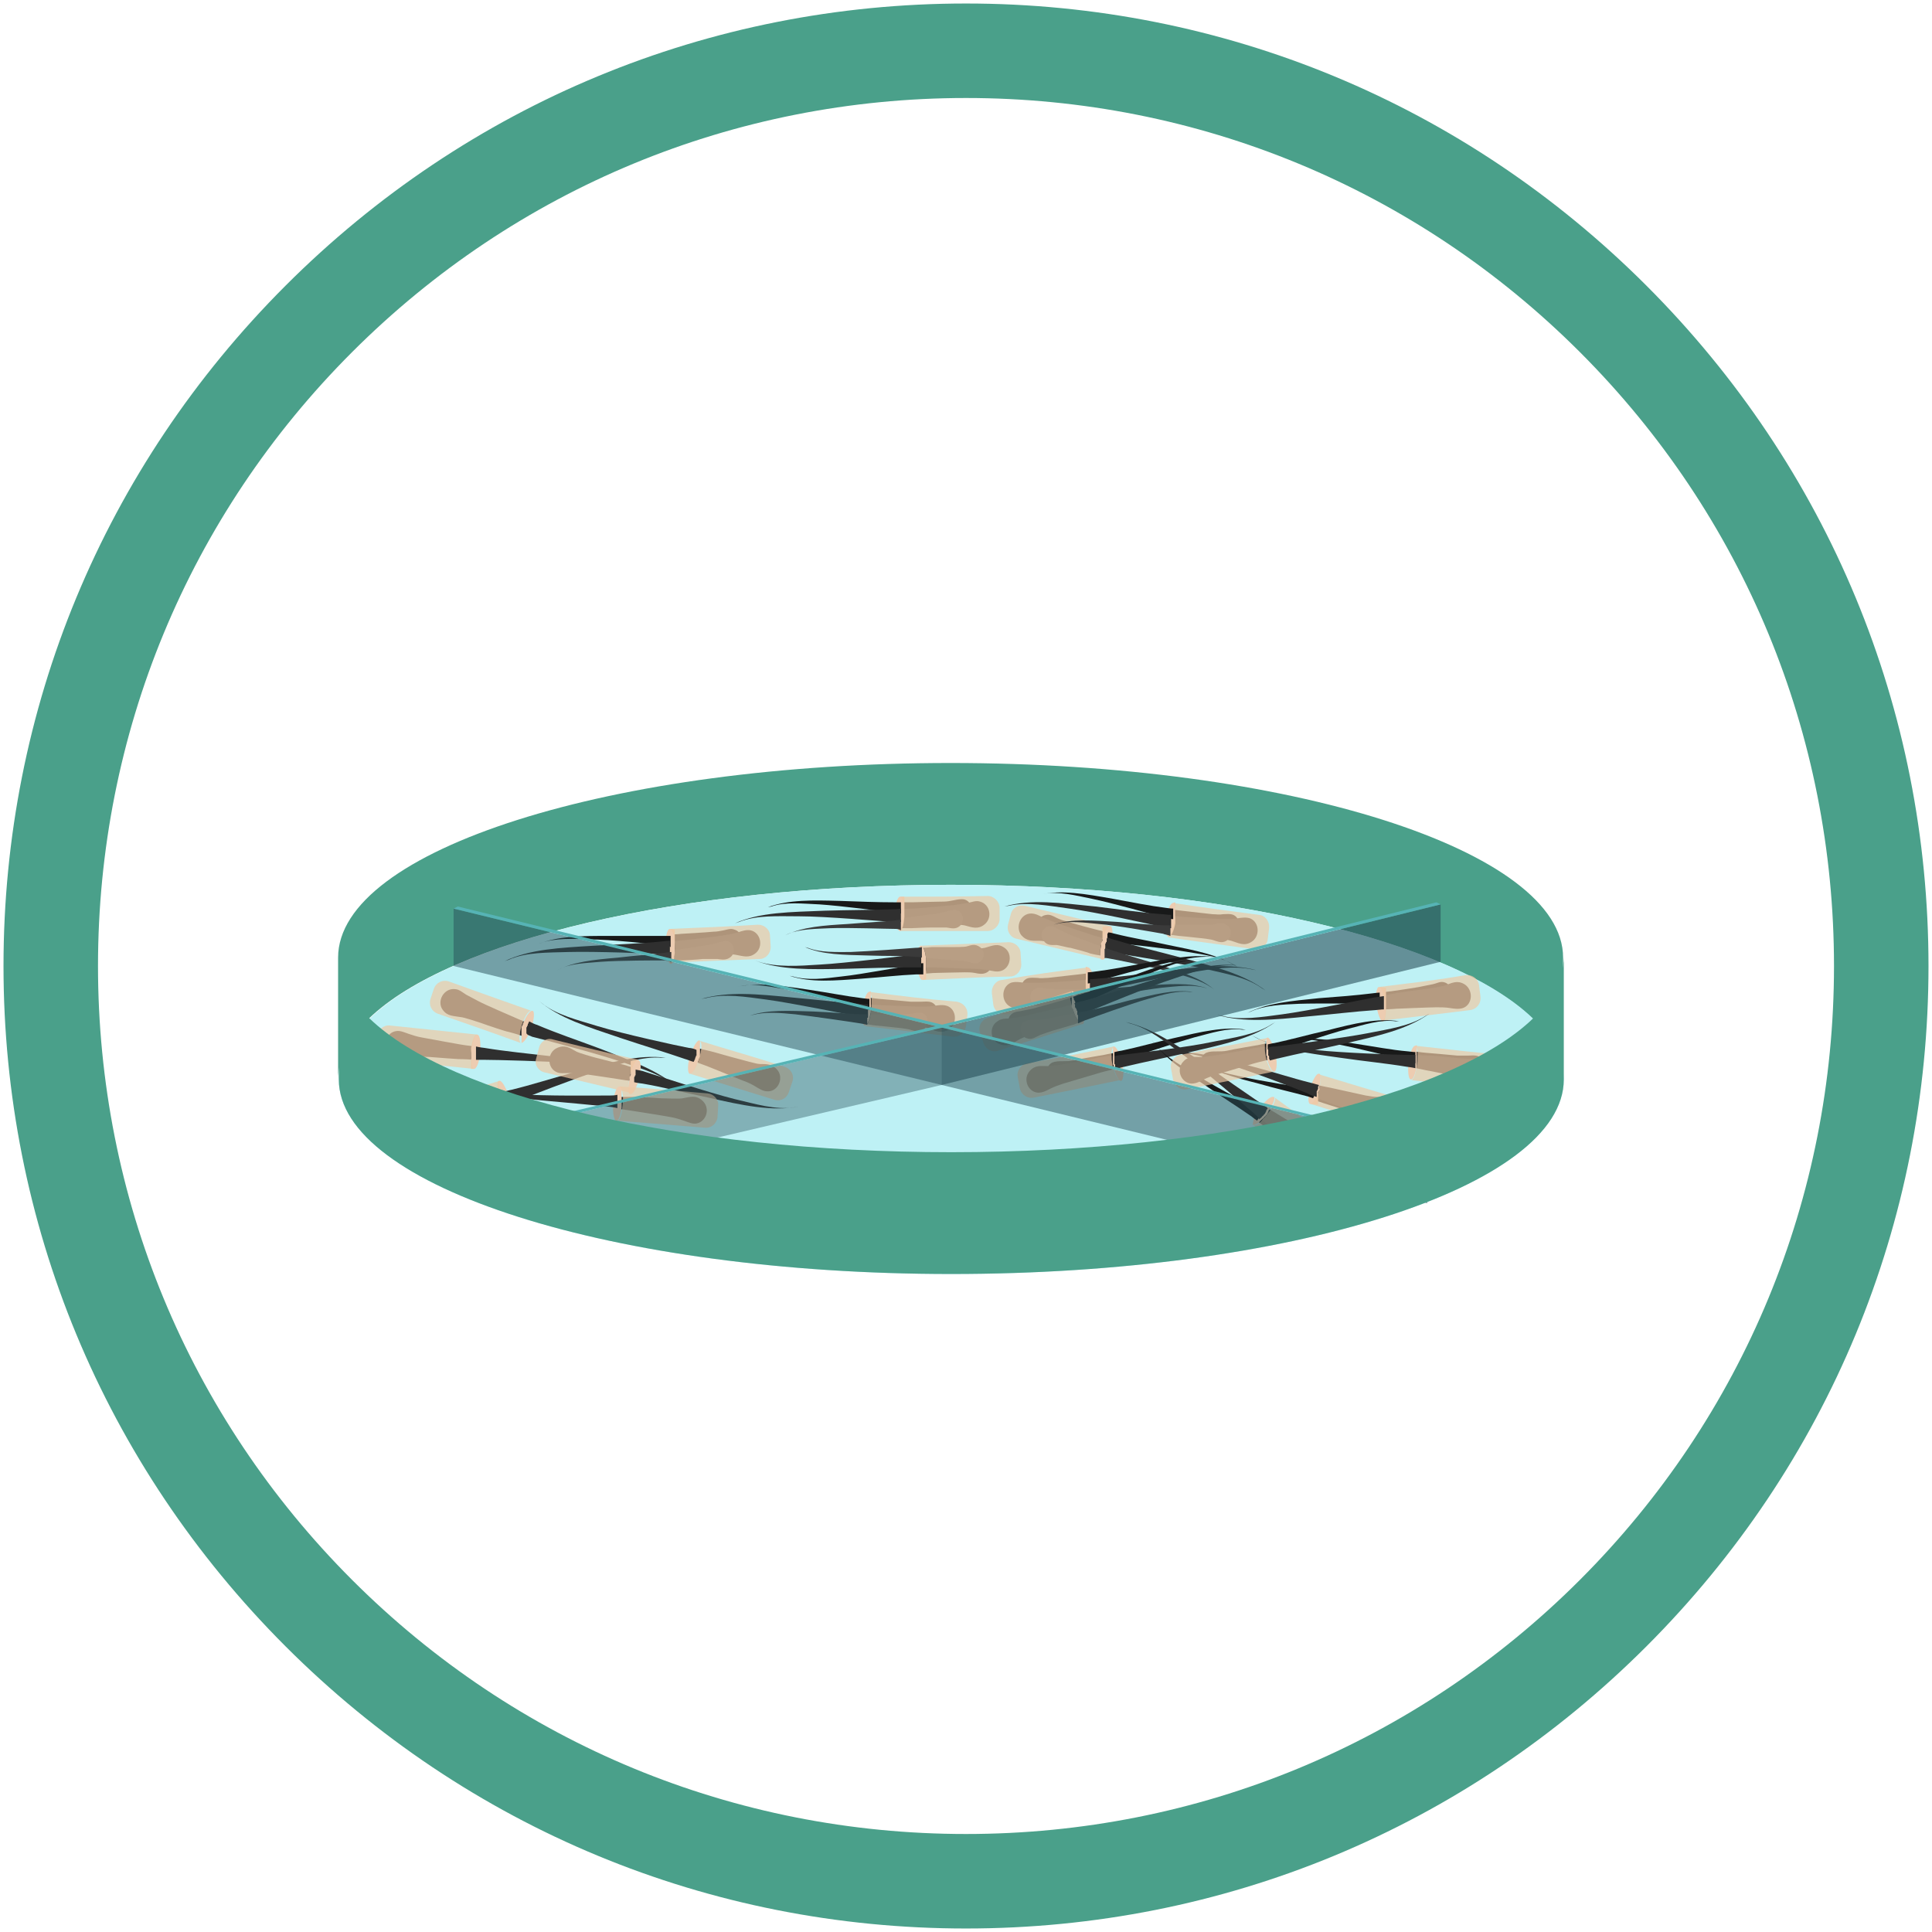
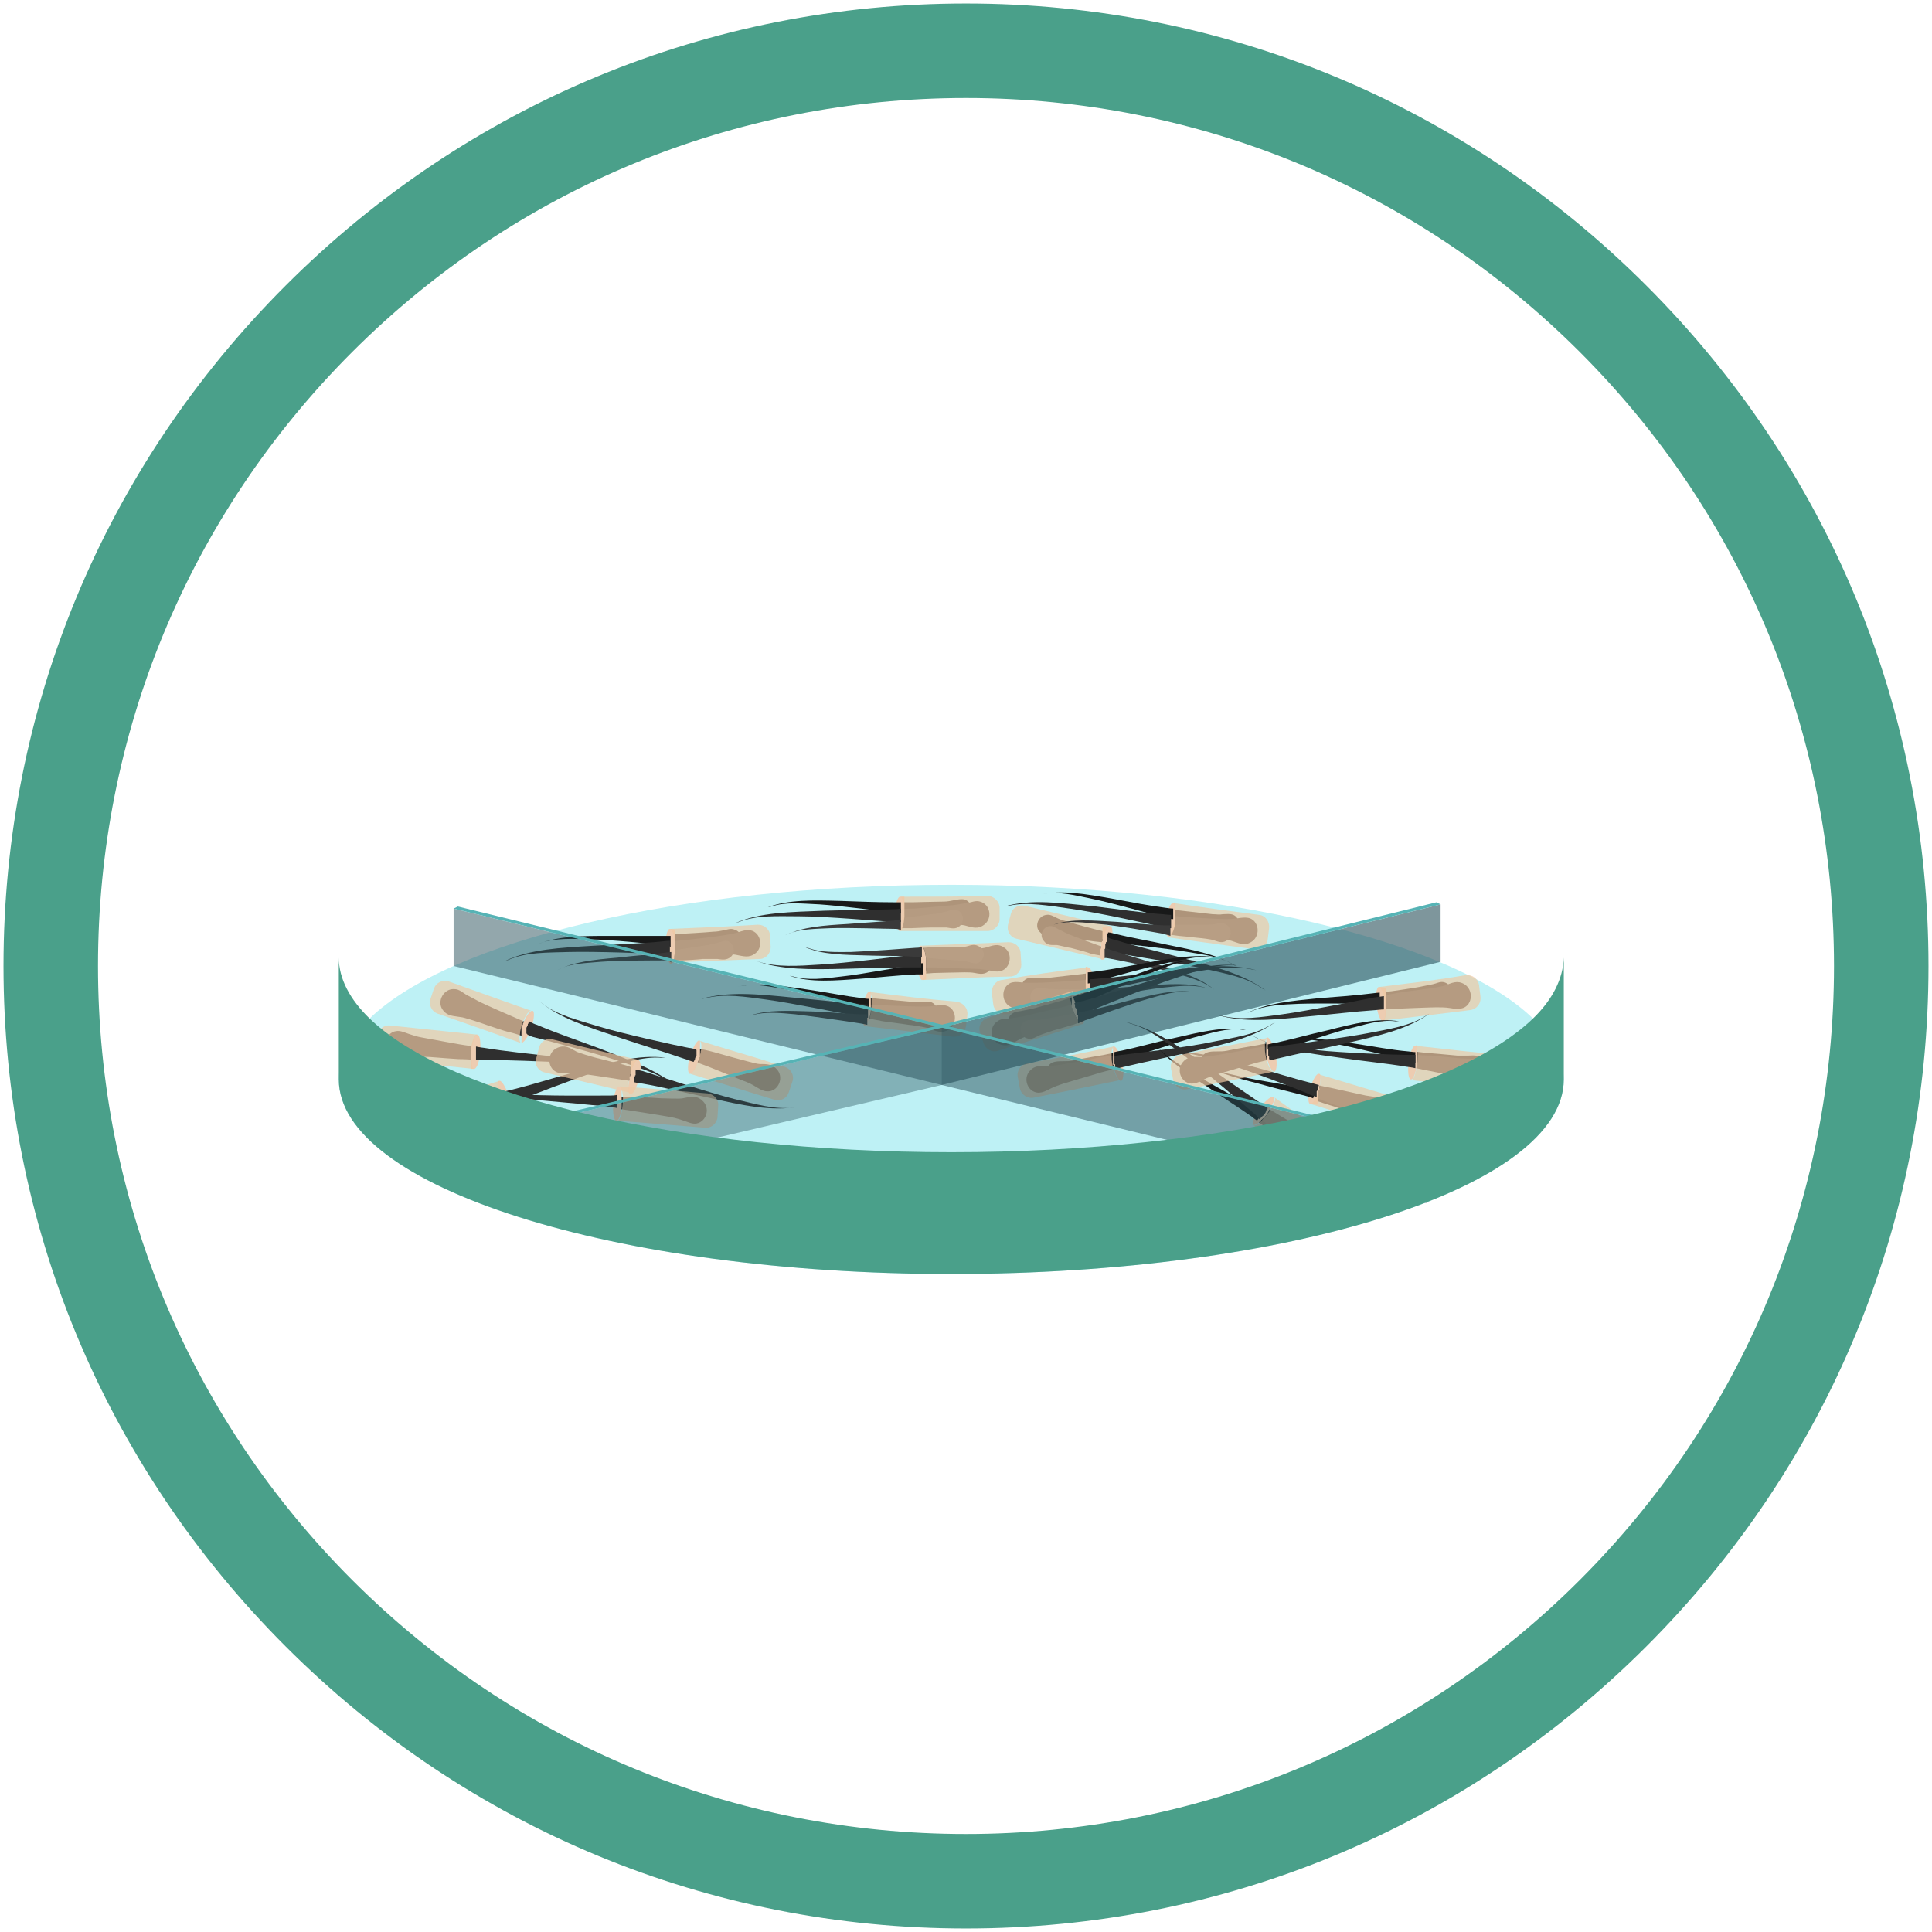
<svg xmlns="http://www.w3.org/2000/svg" version="1.1" id="Livello_1" x="0px" y="0px" viewBox="0 0 276 276" style="enable-background:new 0 0 276 276;" xml:space="preserve">
  <style type="text/css">
	.st0{fill:#4AA08A;}
	.st1{fill:#BEF1F5;}
	.st2{fill:#2F2F2F;}
	.st3{fill:#EDCCB1;}
	.st4{opacity:0.7;fill:#EEC9A5;}
	.st5{fill:#181919;}
	.st6{fill:#3A3A3A;}
	.st7{opacity:0.6;fill:#29505B;}
	.st8{fill:#56B3B5;}
	.st9{opacity:0.5;fill:#29505B;}
	.st10{opacity:0.4;fill:#29505B;}
</style>
  <g>
-     <path class="st0" d="M135.8,109c-48.3,0-87.5,12.4-87.5,27.8v17.4c0-3,1.5-6,4.4-8.7c11.5-11.1,44.4-19.1,83.1-19.1   c38.8,0,71.6,8,83.1,19.1c2.8,2.7,4.4,5.7,4.4,8.7v-17.4C223.3,121.5,184.2,109,135.8,109z" />
    <path class="st1" d="M219,145.5c-11.5-11.1-44.4-19.1-83.1-19.1c-38.8,0-71.6,8-83.1,19.1c-2.8,2.7-4.4,5.7-4.4,8.7   c0,15.3,39.2,27.8,87.5,27.8s87.5-12.4,87.5-27.8C223.3,151.1,221.8,148.2,219,145.5z" />
    <g>
      <g>
        <path class="st2" d="M72.3,157.7C72.3,157.6,72.3,157.6,72.3,157.7c-0.1-0.1-0.1-0.2-0.1-0.2c0,0,0-0.1,0-0.1c0,0,0-0.1,0-0.1     c0,0,0-0.1,0-0.1c0,0,0-0.1,0-0.1c0-0.1-0.1-0.2-0.1-0.2c0-0.1,0-0.2-0.1-0.2c0,0,0,0,0-0.1c0-0.1,0-0.1,0-0.2c0,0,0,0,0,0     c0-0.1,0-0.2-0.1-0.2c-0.9,0.2-2,0.5-2,0.5c0,0-4.5,1-5.5,1.2c-0.6,0.1-1.3,0.2-1.9,0.2c-0.6,0-1.3,0-1.8,0.3     c-1.3,0.8-1,2.8,0.4,3.4c1.1,0.4,1.8-0.1,2.7-0.7c0.3-0.2,2.4-0.9,2.8-1c1.2-0.4,3.9-1.2,4-1.3c0,0,1.1-0.4,2-0.8c0,0,0,0,0-0.1     C72.4,157.7,72.3,157.7,72.3,157.7z" />
        <path class="st3" d="M72.8,159.1C72.8,159.1,72.9,159.1,72.8,159.1C72.9,159.1,72.9,159,72.8,159.1c0.3-0.4,0.2-1.4-0.1-2.5     c-0.4-1.2-1-2.2-1.3-2.2c0,0-0.1,0-0.1,0c-0.3,0.1-0.3,1,0,2c0,0,0,0,0,0c0,0.1,0,0.1,0,0.2c0,0,0,0,0,0.1c0,0.1,0,0.2,0.1,0.2     c0,0.1,0,0.2,0.1,0.2c0,0,0,0.1,0,0.1c0,0,0,0.1,0,0.1c0,0,0,0.1,0,0.1c0,0,0,0.1,0,0.1c0,0,0,0.1,0,0.1c0,0,0,0.1,0,0.1     c0,0,0,0.1,0,0.1c0,0,0,0.1,0,0.1c0,0,0,0.1,0,0.1c0,0,0,0.1,0,0.1c0,0,0,0.1,0,0.1c0,0,0,0,0,0.1c0,0,0,0.1,0.1,0.1     c0,0,0,0,0,0.1c0,0,0,0.1,0.1,0.1c0,0,0,0,0,0.1c0,0,0,0,0.1,0.1c0,0,0,0,0,0.1c0,0,0,0,0,0.1c0,0,0,0,0,0c0,0,0,0,0,0     c0,0,0,0,0,0c0,0,0,0,0,0c0,0,0,0,0,0c0,0,0,0,0,0c0,0,0,0,0,0c0,0,0,0,0,0c0,0,0,0,0,0c0,0,0,0,0,0     C72.8,159.1,72.8,159.1,72.8,159.1C72.8,159.1,72.8,159.1,72.8,159.1z" />
        <path class="st4" d="M72.7,159.1C72.7,159.1,72.7,159.1,72.7,159.1C72.7,159.1,72.7,159.1,72.7,159.1c-0.3,0-0.5-0.4-0.6-0.6     c-0.1-0.2-0.2-0.4-0.3-0.6c0,0,0-0.1,0-0.1c-0.2-0.4-0.3-0.9-0.4-1.4c0,0,0,0,0,0c-0.2-1-0.3-1.9,0-2c0,0-7.5,2.3-12,3.6     c-0.9,0.3-1.4,1.2-1.1,2.1l0.5,1.5c0.3,0.9,1.2,1.4,2.1,1.1C65.3,161.4,68.2,160.5,72.7,159.1C72.8,159.1,72.7,159.1,72.7,159.1z     " />
        <path class="st2" d="M73.5,157.4c1.6-0.6,9-3.5,12.5-4.6c2.9-0.9,5.8-1.9,8.5-1.7l0.6,0c-3.9-0.5-8,0.7-12.8,2     c-3.3,0.9-6.4,1.9-9.3,2.6c-0.1,0-0.8,0.2-1.2,0.3c0,0.1,0,0.2,0.1,0.2c0,0,0,0,0,0c0,0.1,0,0.1,0,0.2c0,0,0,0,0,0.1     c0,0.1,0,0.2,0.1,0.2c0,0.1,0,0.2,0.1,0.2c0,0,0,0.1,0,0.1c0,0,0,0.1,0,0.1c0,0,0,0.1,0,0.1c0,0,0,0.1,0,0.1c0,0,0,0.1,0,0.1     c0,0,0,0.1,0,0.1c0,0,0,0.1,0,0.1c0,0,0,0,0,0.1C72.8,157.7,73.3,157.5,73.5,157.4z" />
      </g>
      <g>
        <path class="st2" d="M74.9,147.6c0,0,0-0.1,0-0.1c0,0,0-0.1,0-0.1c0,0,0-0.1,0-0.1c0,0,0-0.1,0-0.1c0,0,0-0.1,0-0.1     c0,0,0-0.1,0-0.1c0-0.1,0-0.2,0.1-0.2c0-0.1,0.1-0.2,0.1-0.2c0,0,0,0,0-0.1c0-0.1,0-0.1,0.1-0.2c0,0,0,0,0,0     c0-0.1,0.1-0.2,0.1-0.2c-0.8-0.3-1.9-0.8-1.9-0.8c0,0-4.2-1.8-5.1-2.3c-0.6-0.3-1.1-0.6-1.7-0.9c-0.5-0.3-1-0.8-1.7-0.8     c-1.5-0.1-2.5,1.7-1.7,2.9c0.7,1,1.5,0.9,2.6,1.1c0.4,0,2.5,0.7,2.8,0.8c1.1,0.4,3.8,1.3,4,1.3c0,0,1.2,0.3,2,0.6     c0,0,0-0.1,0-0.1C74.9,147.7,74.9,147.6,74.9,147.6z" />
        <path class="st3" d="M74.5,149C74.5,149,74.6,149,74.5,149C74.6,149,74.6,149,74.5,149c0.4-0.1,1-1,1.4-2.1     c0.4-1.2,0.5-2.4,0.2-2.5c0,0-0.1,0-0.1,0c-0.3,0-0.8,0.7-1.2,1.6c0,0,0,0,0,0c0,0.1,0,0.1-0.1,0.2c0,0,0,0,0,0.1     c0,0.1-0.1,0.2-0.1,0.2c0,0.1-0.1,0.2-0.1,0.2c0,0,0,0.1,0,0.1c0,0,0,0.1,0,0.1c0,0,0,0.1,0,0.1c0,0,0,0.1,0,0.1c0,0,0,0.1,0,0.1     c0,0,0,0.1,0,0.1c0,0,0,0.1,0,0.1c0,0,0,0.1,0,0.1c0,0,0,0.1,0,0.1c0,0,0,0.1,0,0.1c0,0,0,0.1,0,0.1c0,0,0,0.1,0,0.1     c0,0,0,0.1,0,0.1c0,0,0,0,0,0.1c0,0,0,0.1,0,0.1c0,0,0,0,0,0.1c0,0,0,0.1,0,0.1c0,0,0,0,0,0.1c0,0,0,0.1,0,0.1c0,0,0,0,0,0.1     c0,0,0,0,0,0.1c0,0,0,0,0,0.1c0,0,0,0,0,0.1c0,0,0,0,0,0c0,0,0,0,0,0c0,0,0,0,0,0c0,0,0,0,0,0c0,0,0,0,0,0c0,0,0,0,0,0     C74.4,149,74.5,149,74.5,149C74.5,149,74.5,149,74.5,149z" />
        <path class="st4" d="M74.4,149C74.4,149,74.4,149,74.4,149C74.4,149,74.4,149,74.4,149c-0.2-0.2-0.2-0.6-0.2-0.8     c0-0.2,0.1-0.4,0.1-0.7c0,0,0-0.1,0-0.1c0.1-0.4,0.2-0.9,0.4-1.4c0,0,0,0,0,0c0.4-1,0.9-1.7,1.2-1.6c0,0-7.4-2.6-11.8-4.2     c-0.9-0.3-1.8,0.2-2.1,1l-0.5,1.5c-0.3,0.9,0.2,1.8,1,2.1C67.1,146.4,70,147.4,74.4,149C74.5,149,74.4,149,74.4,149z" />
        <path class="st2" d="M76,148.1c1.6,0.4,9.3,2.4,12.8,3.6c2.9,1,5.8,1.8,7.9,3.6l0.5,0.4c-2.9-2.7-6.9-4.1-11.5-5.9     c-3.2-1.2-6.2-2.2-9-3.4c-0.1,0-0.8-0.3-1.1-0.5c0,0.1-0.1,0.2-0.1,0.2c0,0,0,0,0,0c0,0.1,0,0.1-0.1,0.2c0,0,0,0,0,0.1     c0,0.1-0.1,0.2-0.1,0.2c0,0.1-0.1,0.2-0.1,0.2c0,0,0,0.1,0,0.1c0,0,0,0.1,0,0.1c0,0,0,0.1,0,0.1c0,0,0,0.1,0,0.1c0,0,0,0.1,0,0.1     c0,0,0,0.1,0,0.1c0,0,0,0.1,0,0.1c0,0,0,0.1,0,0.1C75.3,147.9,75.9,148,76,148.1z" />
      </g>
      <g>
        <path class="st2" d="M67.8,151.2c0,0,0-0.1,0-0.1c0,0,0-0.1,0-0.1c0,0,0-0.1,0-0.1c0,0,0-0.1,0-0.1c0-0.1,0-0.1,0-0.2     c0,0,0-0.1,0-0.1c0-0.1,0-0.2,0-0.2c0-0.1,0-0.2,0-0.2c0,0,0,0,0-0.1c0-0.1,0-0.1,0-0.2c0,0,0,0,0,0c0-0.1,0-0.2,0-0.3     c-0.9-0.1-2.1-0.3-2.1-0.3c0,0-4.5-0.8-5.5-1c-0.6-0.1-1.2-0.3-1.8-0.5c-0.6-0.2-1.2-0.5-1.8-0.4c-1.5,0.2-2,2.2-0.9,3.2     c0.9,0.8,1.7,0.5,2.7,0.4c0.4,0,2.5,0.1,3,0.1c1.2,0.1,4,0.3,4.1,0.3c0,0,1.2,0,2.1,0.1c0,0,0-0.1,0-0.1     C67.8,151.3,67.8,151.2,67.8,151.2z" />
        <path class="st3" d="M67.8,152.7C67.8,152.7,67.8,152.7,67.8,152.7C67.8,152.7,67.8,152.7,67.8,152.7c0.4-0.2,0.7-1.2,0.8-2.4     c0.1-1.3,0-2.4-0.4-2.5c0,0-0.1,0-0.1,0c-0.3,0-0.6,0.8-0.8,1.9c0,0,0,0,0,0c0,0.1,0,0.1,0,0.2c0,0,0,0,0,0.1c0,0.1,0,0.2,0,0.2     c0,0.1,0,0.2,0,0.2c0,0,0,0.1,0,0.1c0,0.1,0,0.1,0,0.2c0,0,0,0.1,0,0.1c0,0,0,0.1,0,0.1c0,0,0,0.1,0,0.1c0,0,0,0.1,0,0.1     c0,0,0,0.1,0,0.1c0,0,0,0.1,0,0.1c0,0,0,0.1,0,0.1c0,0,0,0.1,0,0.1c0,0,0,0.1,0,0.1c0,0,0,0.1,0,0.1c0,0,0,0.1,0,0.1     c0,0,0,0,0,0.1c0,0,0,0.1,0,0.1c0,0,0,0,0,0.1c0,0,0,0.1,0,0.1c0,0,0,0,0,0.1c0,0,0,0,0,0.1c0,0,0,0,0,0.1c0,0,0,0,0,0.1     c0,0,0,0,0,0c0,0,0,0,0,0.1c0,0,0,0,0,0c0,0,0,0,0,0c0,0,0,0,0,0c0,0,0,0,0,0c0,0,0,0,0,0c0,0,0,0,0,0     C67.7,152.7,67.7,152.7,67.8,152.7C67.7,152.7,67.8,152.7,67.8,152.7z" />
        <path class="st4" d="M67.7,152.7C67.7,152.7,67.7,152.7,67.7,152.7C67.6,152.7,67.6,152.7,67.7,152.7c-0.2-0.1-0.3-0.6-0.3-0.8     c0-0.2,0-0.4-0.1-0.7c0,0,0-0.1,0-0.1c0-0.4,0-0.9,0.1-1.4c0,0,0,0,0,0c0.2-1.1,0.5-1.9,0.8-1.9c0,0-7.8-0.8-12.5-1.3     c-0.9-0.1-1.7,0.6-1.8,1.5l-0.2,1.6c-0.1,0.9,0.6,1.7,1.5,1.8C59.9,151.9,63,152.2,67.7,152.7C67.7,152.7,67.7,152.7,67.7,152.7z     " />
        <path class="st2" d="M69,151.4c1.7,0,9.6,0.2,13.3,0.5c3,0.3,6.1,0.4,8.5,1.7l0.6,0.3c-3.4-1.9-7.7-2.4-12.6-3     c-3.4-0.4-6.6-0.7-9.6-1.2c-0.1,0-0.8-0.1-1.2-0.2c0,0.1,0,0.2,0,0.3c0,0,0,0,0,0c0,0.1,0,0.1,0,0.2c0,0,0,0,0,0.1     c0,0.1,0,0.2,0,0.2c0,0.1,0,0.2,0,0.2c0,0,0,0.1,0,0.1c0,0.1,0,0.1,0,0.2c0,0,0,0.1,0,0.1c0,0,0,0.1,0,0.1c0,0,0,0.1,0,0.1     c0,0,0,0.1,0,0.1c0,0,0,0.1,0,0.1c0,0,0,0.1,0,0.1C68.2,151.4,68.8,151.4,69,151.4z" />
      </g>
      <g>
        <path class="st5" d="M187.7,155.8C187.7,155.8,187.7,155.8,187.7,155.8c0,0.1,0,0.1,0,0.2c0,0,0,0.1,0,0.1c0,0,0,0.1,0,0.1     c0,0,0,0.1,0,0.1c0,0,0,0,0,0.1c0,0.1,0,0.1,0,0.2c0,0.1,0,0.1,0,0.2c0,0,0,0,0,0c0,0,0,0.1,0,0.1c0,0,0,0,0,0     c0,0.1,0,0.1-0.1,0.2c0.6,0.2,1.5,0.5,1.5,0.5c0,0,3.2,1,3.9,1.3c0.4,0.2,0.9,0.3,1.3,0.5c0.4,0.2,0.8,0.5,1.3,0.5     c1.1,0,1.7-1.4,1-2.3c-0.6-0.7-1.2-0.6-2-0.6c-0.3,0-1.8-0.3-2.1-0.4c-0.9-0.2-2.9-0.6-3-0.7c0,0-0.9-0.1-1.5-0.3     C187.8,155.6,187.8,155.7,187.7,155.8C187.8,155.7,187.8,155.7,187.7,155.8z" />
        <path class="st2" d="M187.8,156.5C187.8,156.4,187.9,156.4,187.8,156.5c0-0.1,0.1-0.2,0.1-0.2c0,0,0-0.1,0-0.1c0,0,0-0.1,0-0.1     c0,0,0-0.1,0-0.1c0,0,0,0,0-0.1c0-0.1,0-0.1,0.1-0.2c0-0.1,0-0.1,0.1-0.2c0,0,0,0,0-0.1c0-0.1,0-0.1,0-0.2c0,0,0,0,0,0     c0-0.1,0-0.2,0.1-0.2c0.8,0.2,1.9,0.4,1.9,0.4c0,0,4.1,0.9,5,1.1c0.6,0.1,1.2,0.2,1.7,0.2c0.6,0,1.2,0,1.7,0.3     c1.2,0.7,0.9,2.6-0.4,3.1c-1,0.4-1.6-0.1-2.5-0.6c-0.3-0.2-2.2-0.8-2.5-0.9c-1.1-0.3-3.5-1.1-3.6-1.2c0,0-1.1-0.4-1.8-0.7     C187.8,156.6,187.8,156.6,187.8,156.5C187.8,156.5,187.8,156.5,187.8,156.5z" />
        <path class="st3" d="M187.1,157.7C187.1,157.7,187.1,157.7,187.1,157.7C187.1,157.7,187.1,157.7,187.1,157.7     c-0.3-0.3-0.2-1.3,0.1-2.3c0.3-1.1,0.9-2.1,1.2-2c0,0,0.1,0,0.1,0c0.2,0.1,0.2,0.9,0,1.9c0,0,0,0,0,0c0,0.1,0,0.1,0,0.2     c0,0,0,0,0,0.1c0,0.1,0,0.1-0.1,0.2c0,0.1,0,0.1-0.1,0.2c0,0,0,0,0,0.1c0,0,0,0.1,0,0.1c0,0,0,0.1,0,0.1c0,0,0,0.1,0,0.1     c0,0,0,0.1,0,0.1c0,0,0,0.1,0,0.1c0,0,0,0.1,0,0.1c0,0,0,0.1,0,0.1c0,0,0,0.1,0,0.1c0,0,0,0,0,0.1c0,0,0,0.1,0,0.1c0,0,0,0,0,0.1     c0,0,0,0.1,0,0.1c0,0,0,0,0,0.1c0,0,0,0.1,0,0.1c0,0,0,0,0,0.1c0,0,0,0,0,0.1c0,0,0,0,0,0c0,0,0,0,0,0.1c0,0,0,0,0,0c0,0,0,0,0,0     c0,0,0,0,0,0c0,0,0,0,0,0c0,0,0,0,0,0c0,0,0,0,0,0c0,0,0,0,0,0c0,0,0,0,0,0c0,0,0,0,0,0C187.2,157.7,187.2,157.7,187.1,157.7     C187.2,157.7,187.2,157.7,187.1,157.7C187.1,157.7,187.1,157.7,187.1,157.7z" />
        <path class="st4" d="M187.2,157.7C187.2,157.7,187.2,157.7,187.2,157.7C187.2,157.7,187.2,157.7,187.2,157.7     c0.2,0,0.5-0.4,0.6-0.5c0.1-0.2,0.2-0.4,0.3-0.5c0,0,0-0.1,0-0.1c0.2-0.4,0.3-0.8,0.4-1.2c0,0,0,0,0,0c0.2-1,0.2-1.7,0-1.9     c0,0,6.9,2.1,11,3.3c0.8,0.2,1.3,1.1,1,1.9l-0.4,1.4c-0.2,0.8-1.1,1.3-1.9,1C194.1,159.8,191.4,159,187.2,157.7     C187.1,157.7,187.2,157.7,187.2,157.7z" />
        <path class="st5" d="M186.9,155.5c-1.2-0.2-7-1.1-9.6-1.7c-2.2-0.5-4.4-0.9-6-2.1l-0.4-0.3c2.3,1.7,5.4,2.5,8.9,3.4     c2.4,0.7,4.7,1.2,6.9,1.8c0.1,0,0.6,0.2,0.9,0.3c0-0.1,0-0.1,0.1-0.2c0,0,0,0,0,0c0,0,0-0.1,0-0.1c0,0,0,0,0,0c0-0.1,0-0.1,0-0.2     c0-0.1,0-0.1,0-0.2c0,0,0,0,0-0.1c0,0,0-0.1,0-0.1c0,0,0-0.1,0-0.1c0,0,0-0.1,0-0.1c0,0,0-0.1,0-0.1c0,0,0-0.1,0-0.1     c0,0,0-0.1,0-0.1c0,0,0,0,0-0.1C187.5,155.6,187,155.5,186.9,155.5z" />
        <path class="st2" d="M186.8,156.2c-1.4-0.6-8.2-3.2-11.5-4.2c-2.7-0.8-5.3-1.8-7.8-1.6l-0.6,0c3.6-0.4,7.4,0.7,11.8,1.9     c3.1,0.8,5.8,1.7,8.6,2.4c0.1,0,0.7,0.2,1.1,0.3c0,0.1,0,0.2-0.1,0.2c0,0,0,0,0,0c0,0.1,0,0.1,0,0.2c0,0,0,0,0,0.1     c0,0.1,0,0.1-0.1,0.2c0,0.1,0,0.1-0.1,0.2c0,0,0,0,0,0.1c0,0,0,0.1,0,0.1c0,0,0,0.1,0,0.1c0,0,0,0.1,0,0.1c0,0,0,0.1,0,0.1     c0,0,0,0.1,0,0.1c0,0,0,0.1,0,0.1c0,0,0,0,0,0.1C187.4,156.5,186.9,156.3,186.8,156.2z" />
      </g>
      <g>
        <path class="st5" d="M159.5,151.7C159.5,151.7,159.5,151.6,159.5,151.7c0-0.1-0.1-0.1-0.1-0.2c0,0,0-0.1,0-0.1c0,0,0-0.1,0-0.1     c0,0,0-0.1,0-0.1c0,0,0,0,0-0.1c0-0.1,0-0.1-0.1-0.2c0-0.1,0-0.1,0-0.2c0,0,0,0,0,0c0,0,0-0.1,0-0.1c0,0,0,0,0,0     c0-0.1,0-0.1,0-0.2c-0.7,0.1-1.6,0.3-1.6,0.3c0,0-3.6,0.6-4.4,0.8c-0.5,0.1-1,0.1-1.5,0.1c-0.5,0-1,0-1.5,0.2     c-1.1,0.6-0.9,2.2,0.2,2.7c0.9,0.4,1.4-0.1,2.2-0.5c0.3-0.1,1.9-0.7,2.2-0.7c0.9-0.3,3.1-0.9,3.2-0.9c0,0,0.9-0.3,1.6-0.5     C159.6,151.8,159.6,151.8,159.5,151.7C159.6,151.8,159.6,151.7,159.5,151.7z" />
        <path class="st2" d="M159.1,151.1c0,0,0,0.1,0,0.1c0,0,0,0.1,0,0.1c0,0,0,0.1,0,0.1c0,0,0,0.1,0,0.1c0,0,0,0.1,0,0.2     c0,0,0,0.1,0,0.1c0,0.1,0,0.2,0,0.2c0,0.1,0,0.2,0.1,0.2c0,0,0,0,0,0.1c0,0.1,0,0.1,0,0.2c0,0,0,0,0,0c0,0.1,0,0.2,0.1,0.2     c-0.9,0.2-2,0.5-2,0.5c0,0-4.4,1.3-5.4,1.6c-0.6,0.2-1.2,0.4-1.8,0.7c-0.6,0.3-1.1,0.6-1.8,0.6c-1.5-0.1-2.2-2-1.2-3.1     c0.8-0.9,1.6-0.7,2.7-0.7c0.4,0,2.5-0.3,2.9-0.4c1.2-0.2,4-0.7,4.1-0.8c0,0,1.2-0.2,2.1-0.3c0,0,0,0.1,0,0.1     C159.1,151,159.1,151,159.1,151.1z" />
        <path class="st3" d="M159.2,149.5C159.2,149.5,159.2,149.5,159.2,149.5C159.2,149.5,159.2,149.5,159.2,149.5     c0.4,0.2,0.8,1.1,1.1,2.3c0.3,1.3,0.2,2.4-0.1,2.6c0,0-0.1,0-0.1,0c-0.3,0-0.7-0.8-1-1.8c0,0,0,0,0,0c0-0.1,0-0.1,0-0.2     c0,0,0,0,0-0.1c0-0.1,0-0.2-0.1-0.2c0-0.1,0-0.2,0-0.2c0,0,0-0.1,0-0.1c0-0.1,0-0.1,0-0.2c0,0,0-0.1,0-0.1c0,0,0-0.1,0-0.1     c0,0,0-0.1,0-0.1c0,0,0-0.1,0-0.1c0,0,0-0.1,0-0.1c0,0,0-0.1,0-0.1c0,0,0-0.1,0-0.1c0,0,0-0.1,0-0.1c0,0,0-0.1,0-0.1     c0,0,0-0.1,0-0.1c0,0,0-0.1,0-0.1c0,0,0,0,0-0.1c0,0,0-0.1,0-0.1c0,0,0,0,0-0.1c0,0,0-0.1,0-0.1c0,0,0,0,0-0.1c0,0,0-0.1,0-0.1     c0,0,0,0,0-0.1c0,0,0,0,0-0.1c0,0,0,0,0-0.1c0,0,0,0,0-0.1c0,0,0,0,0,0c0,0,0,0,0,0c0,0,0,0,0,0c0,0,0,0,0,0c0,0,0,0,0,0     c0,0,0,0,0,0C159.1,149.5,159.1,149.5,159.2,149.5C159.1,149.5,159.1,149.5,159.2,149.5z" />
        <path class="st4" d="M159.1,149.5C159.1,149.5,159.1,149.5,159.1,149.5C159,149.5,159,149.6,159.1,149.5     c-0.2,0.2-0.3,0.6-0.3,0.8c0,0.2,0,0.4,0,0.7c0,0,0,0.1,0,0.1c0,0.4,0.1,0.9,0.2,1.4c0,0,0,0,0,0c0.3,1,0.7,1.8,1,1.8     c0,0-7.7,1.6-12.3,2.5c-0.9,0.2-1.8-0.4-2-1.3l-0.3-1.6c-0.2-0.9,0.4-1.8,1.3-2C151.4,151.1,154.4,150.5,159.1,149.5     C159.1,149.5,159.1,149.5,159.1,149.5z" />
        <path class="st5" d="M160.5,151.5c1.3-0.5,7.3-2.5,10.1-3.3c2.4-0.6,4.7-1.4,6.9-1.1l0.5,0c-3.1-0.5-6.4,0.3-10.3,1.2     c-2.7,0.6-5.1,1.3-7.5,1.8c-0.1,0-0.6,0.1-1,0.2c0,0.1,0,0.1,0,0.2c0,0,0,0,0,0c0,0,0,0.1,0,0.1c0,0,0,0,0,0c0,0.1,0,0.1,0,0.2     c0,0.1,0,0.1,0.1,0.2c0,0,0,0,0,0.1c0,0,0,0.1,0,0.1c0,0,0,0.1,0,0.1c0,0,0,0.1,0,0.1c0,0,0,0.1,0,0.1c0,0,0,0.1,0,0.1     c0,0,0,0.1,0,0.1c0,0,0,0,0,0.1C159.9,151.7,160.4,151.6,160.5,151.5z" />
        <path class="st2" d="M160.2,150.7c1.7-0.2,9.6-1.1,13.2-1.9c3-0.6,6-1,8.3-2.5l0.5-0.3c-3.2,2.3-7.4,3.2-12.2,4.3     c-3.4,0.8-6.5,1.4-9.4,2.1c-0.1,0-0.8,0.2-1.2,0.3c0-0.1,0-0.2-0.1-0.2c0,0,0,0,0,0c0-0.1,0-0.1,0-0.2c0,0,0,0,0-0.1     c0-0.1,0-0.2-0.1-0.2c0-0.1,0-0.2,0-0.2c0,0,0-0.1,0-0.1c0-0.1,0-0.1,0-0.2c0,0,0-0.1,0-0.1c0,0,0-0.1,0-0.1c0,0,0-0.1,0-0.1     c0,0,0-0.1,0-0.1c0,0,0-0.1,0-0.1c0,0,0-0.1,0-0.1C159.5,150.8,160.1,150.7,160.2,150.7z" />
      </g>
      <g>
        <path class="st5" d="M180.4,159C180.4,159,180.4,159,180.4,159c-0.1,0.1-0.1,0.1-0.1,0.2c0,0,0,0.1,0,0.1c0,0,0,0,0,0.1     c0,0,0,0.1-0.1,0.1c0,0,0,0,0,0.1c0,0.1-0.1,0.1-0.1,0.2c0,0.1-0.1,0.1-0.1,0.2c0,0,0,0,0,0c0,0-0.1,0.1-0.1,0.1c0,0,0,0,0,0     c0,0.1-0.1,0.1-0.1,0.2c0.6,0.4,1.3,1,1.3,1c0,0,2.9,2.2,3.5,2.7c0.4,0.3,0.8,0.7,1.1,1c0.3,0.4,0.7,0.8,1.1,0.9     c1.1,0.4,2.3-0.9,1.8-2c-0.3-0.9-1-1-1.8-1.3c-0.3-0.1-1.8-1-2.1-1.2c-0.8-0.5-2.8-1.7-2.8-1.8c0,0-0.9-0.5-1.5-0.8     C180.4,158.8,180.4,158.9,180.4,159C180.4,158.9,180.4,158.9,180.4,159z" />
        <path class="st2" d="M180.2,159.7C180.2,159.7,180.3,159.7,180.2,159.7c0.1-0.1,0.1-0.1,0.1-0.2c0,0,0.1-0.1,0.1-0.1     c0,0,0-0.1,0.1-0.1c0,0,0.1-0.1,0.1-0.1c0,0,0,0,0.1-0.1c0-0.1,0.1-0.1,0.1-0.2c0-0.1,0.1-0.1,0.1-0.2c0,0,0,0,0-0.1     c0-0.1,0.1-0.1,0.1-0.1c0,0,0,0,0,0c0-0.1,0.1-0.1,0.1-0.2c0.8,0.5,1.8,1.1,1.8,1.1c0,0,3.9,2.4,4.8,2.9c0.5,0.3,1.1,0.6,1.7,0.8     c0.6,0.2,1.2,0.4,1.6,0.9c1,1.2,0,3-1.5,3c-1.2,0-1.6-0.7-2.3-1.5c-0.2-0.3-1.9-1.6-2.3-1.9c-1-0.7-3.2-2.4-3.3-2.5     c0,0-0.9-0.8-1.6-1.4C180.1,159.9,180.1,159.8,180.2,159.7C180.2,159.8,180.2,159.8,180.2,159.7z" />
        <path class="st3" d="M179,160.7C179,160.7,179,160.7,179,160.7C179,160.7,179,160.7,179,160.7c-0.1-0.4,0.3-1.4,0.9-2.3     c0.8-1.1,1.6-1.8,2-1.7c0,0,0.1,0,0.1,0c0.2,0.2-0.1,1-0.7,1.9c0,0,0,0,0,0c0,0-0.1,0.1-0.1,0.1c0,0,0,0,0,0.1     c0,0.1-0.1,0.1-0.1,0.2c0,0.1-0.1,0.1-0.1,0.2c0,0,0,0-0.1,0.1c0,0-0.1,0.1-0.1,0.1c0,0,0,0.1-0.1,0.1c0,0-0.1,0.1-0.1,0.1     c0,0,0,0.1-0.1,0.1c0,0,0,0.1-0.1,0.1c0,0-0.1,0.1-0.1,0.1c0,0,0,0-0.1,0.1c0,0-0.1,0.1-0.1,0.1c0,0,0,0-0.1,0.1     c0,0-0.1,0.1-0.1,0.1c0,0,0,0-0.1,0.1c0,0-0.1,0-0.1,0.1c0,0,0,0-0.1,0c0,0,0,0-0.1,0.1c0,0,0,0-0.1,0c0,0,0,0-0.1,0.1     c0,0,0,0-0.1,0c0,0,0,0-0.1,0c0,0,0,0,0,0c0,0,0,0-0.1,0c0,0,0,0,0,0c0,0,0,0-0.1,0c0,0,0,0,0,0c0,0,0,0,0,0c0,0,0,0,0,0     c0,0,0,0,0,0c0,0,0,0,0,0C179.1,160.8,179.1,160.8,179,160.7C179.1,160.8,179.1,160.8,179,160.7C179.1,160.8,179,160.7,179,160.7     z" />
        <path class="st4" d="M179.1,160.8C179.1,160.8,179.1,160.8,179.1,160.8C179.1,160.8,179.1,160.8,179.1,160.8     c0.3,0,0.6-0.2,0.8-0.4c0.2-0.1,0.3-0.3,0.5-0.5c0,0,0.1-0.1,0.1-0.1c0.3-0.3,0.6-0.7,0.9-1.1c0,0,0,0,0,0     c0.6-0.9,0.9-1.7,0.7-1.9c0,0,6.4,4.6,10.2,7.4c0.7,0.5,0.9,1.6,0.4,2.3l-0.9,1.3c-0.5,0.7-1.6,0.9-2.3,0.4     C185.4,165.4,183,163.6,179.1,160.8C179.1,160.7,179.1,160.8,179.1,160.8z" />
        <path class="st5" d="M179.6,158.4c-1.2-0.6-6.8-3.6-9.3-5.2c-2.1-1.3-4.2-2.5-5.5-4.3l-0.3-0.4c1.8,2.6,4.6,4.5,7.9,6.7     c2.3,1.6,4.4,2.9,6.4,4.3c0.1,0.1,0.5,0.4,0.8,0.6c0-0.1,0.1-0.1,0.1-0.2c0,0,0,0,0,0c0,0,0.1-0.1,0.1-0.1c0,0,0,0,0,0     c0-0.1,0.1-0.1,0.1-0.2c0-0.1,0.1-0.1,0.1-0.2c0,0,0,0,0-0.1c0,0,0-0.1,0.1-0.1c0,0,0,0,0-0.1c0,0,0-0.1,0-0.1c0,0,0-0.1,0-0.1     c0,0,0-0.1,0-0.1c0,0,0-0.1,0-0.1c0,0,0,0,0-0.1C180.2,158.7,179.8,158.4,179.6,158.4z" />
        <path class="st2" d="M179.2,159.1c-1.3-1.1-7.3-6.3-10.3-8.5c-2.5-1.8-4.8-3.7-7.5-4.4l-0.6-0.2c3.9,0.9,7.3,3.3,11.4,6.1     c2.8,2,5.4,3.8,7.9,5.5c0.1,0.1,0.7,0.4,1,0.7c0,0.1-0.1,0.1-0.1,0.2c0,0,0,0,0,0c0,0-0.1,0.1-0.1,0.1c0,0,0,0,0,0.1     c0,0.1-0.1,0.1-0.1,0.2c0,0.1-0.1,0.1-0.1,0.2c0,0,0,0-0.1,0.1c0,0-0.1,0.1-0.1,0.1c0,0,0,0.1-0.1,0.1c0,0-0.1,0.1-0.1,0.1     c0,0,0,0.1-0.1,0.1c0,0,0,0.1-0.1,0.1c0,0-0.1,0.1-0.1,0.1c0,0,0,0-0.1,0.1C179.8,159.6,179.3,159.2,179.2,159.1z" />
      </g>
      <g>
        <path class="st5" d="M202,151.6C202,151.6,202,151.5,202,151.6c0-0.1,0-0.1,0-0.2c0,0,0-0.1,0-0.1c0,0,0-0.1,0-0.1     c0,0,0-0.1,0-0.1c0,0,0,0,0-0.1c0-0.1,0-0.1,0-0.2c0-0.1,0-0.1,0-0.2c0,0,0,0,0-0.1c0,0,0-0.1,0-0.1c0,0,0,0,0,0     c0-0.1,0-0.1,0-0.2c0.7,0.1,1.7,0.2,1.7,0.2c0,0,3.6,0.3,4.5,0.4c0.5,0,1,0,1.5,0c0.5,0,1-0.1,1.5,0.1c1.1,0.5,1.1,2.2,0,2.7     c-0.8,0.4-1.4,0.1-2.2-0.3c-0.3-0.1-2-0.5-2.3-0.5c-0.9-0.2-3.2-0.6-3.3-0.6c0,0-1-0.2-1.6-0.4     C201.9,151.7,201.9,151.7,202,151.6C201.9,151.7,201.9,151.6,202,151.6z" />
        <path class="st2" d="M202.3,150.9c0,0,0,0.1,0,0.1c0,0,0,0.1,0,0.1c0,0,0,0.1,0,0.1c0,0,0,0.1,0,0.1c0,0,0,0.1,0,0.2     c0,0,0,0.1,0,0.1c0,0.1,0,0.2,0,0.2c0,0.1,0,0.2,0,0.2c0,0,0,0,0,0.1c0,0.1,0,0.1,0,0.2c0,0,0,0,0,0c0,0.1,0,0.2,0,0.3     c0.9,0.2,2,0.4,2,0.4c0,0,4.5,0.9,5.5,1.1c0.6,0.1,1.2,0.3,1.8,0.5c0.6,0.2,1.2,0.5,1.8,0.4c1.5-0.2,2.1-2.2,1-3.2     c-0.9-0.8-1.7-0.6-2.7-0.5c-0.4,0-2.5-0.1-3-0.1c-1.2-0.1-4-0.4-4.1-0.4c0,0-1.2,0-2.1-0.1c0,0,0,0.1,0,0.1     C202.3,150.9,202.3,150.9,202.3,150.9z" />
        <path class="st3" d="M202.1,149.4C202.1,149.4,202.1,149.4,202.1,149.4C202.1,149.4,202.1,149.4,202.1,149.4     c-0.4,0.2-0.7,1.2-0.9,2.3c-0.1,1.3,0,2.4,0.3,2.5c0,0,0.1,0,0.1,0c0.3,0,0.6-0.8,0.8-1.9c0,0,0,0,0,0c0-0.1,0-0.1,0-0.2     c0,0,0,0,0-0.1c0-0.1,0-0.2,0-0.2c0-0.1,0-0.2,0-0.2c0,0,0-0.1,0-0.1c0-0.1,0-0.1,0-0.2c0,0,0-0.1,0-0.1c0,0,0-0.1,0-0.1     c0,0,0-0.1,0-0.1c0,0,0-0.1,0-0.1c0,0,0-0.1,0-0.1c0,0,0-0.1,0-0.1c0,0,0-0.1,0-0.1c0,0,0-0.1,0-0.1c0,0,0-0.1,0-0.1     c0,0,0-0.1,0-0.1c0,0,0-0.1,0-0.1c0,0,0,0,0-0.1c0,0,0-0.1,0-0.1c0,0,0,0,0-0.1c0,0,0-0.1,0-0.1c0,0,0,0,0-0.1c0,0,0-0.1,0-0.1     c0,0,0,0,0-0.1c0,0,0,0,0-0.1c0,0,0,0,0,0c0,0,0,0,0-0.1c0,0,0,0,0,0c0,0,0,0,0,0c0,0,0,0,0,0c0,0,0,0,0,0c0,0,0,0,0,0     c0,0,0,0,0,0C202.2,149.4,202.2,149.4,202.1,149.4C202.2,149.4,202.2,149.4,202.1,149.4z" />
        <path class="st4" d="M202.2,149.4C202.3,149.4,202.3,149.4,202.2,149.4C202.3,149.4,202.3,149.4,202.2,149.4     c0.2,0.1,0.3,0.6,0.3,0.8c0,0.2,0,0.4,0,0.7c0,0,0,0.1,0,0.1c0,0.4,0,0.9-0.1,1.4c0,0,0,0,0,0c-0.2,1.1-0.5,1.9-0.8,1.9     c0,0,7.8,0.9,12.5,1.4c0.9,0.1,1.7-0.6,1.9-1.5l0.2-1.6c0.1-0.9-0.6-1.7-1.5-1.9C210,150.3,207,149.9,202.2,149.4     C202.2,149.4,202.2,149.4,202.2,149.4z" />
        <path class="st5" d="M201,151.5c-1.3-0.3-7.5-1.9-10.4-2.4c-2.4-0.4-4.8-1-6.9-0.5l-0.5,0.1c3.1-0.7,6.4-0.2,10.4,0.4     c2.7,0.4,5.2,0.9,7.6,1.1c0.1,0,0.7,0.1,1,0.1c0,0.1,0,0.1,0,0.2c0,0,0,0,0,0c0,0,0,0.1,0,0.1c0,0,0,0,0,0.1c0,0.1,0,0.1,0,0.2     c0,0.1,0,0.1,0,0.2c0,0,0,0,0,0.1c0,0,0,0.1,0,0.1c0,0,0,0.1,0,0.1c0,0,0,0.1,0,0.1c0,0,0,0.1,0,0.1c0,0,0,0.1,0,0.1     c0,0,0,0.1,0,0.1c0,0,0,0,0,0.1C201.6,151.7,201.1,151.6,201,151.5z" />
        <path class="st2" d="M201.2,150.7c-1.7,0-9.6-0.3-13.3-0.7c-3-0.3-6.1-0.5-8.5-1.8l-0.6-0.3c3.4,2,7.7,2.5,12.6,3.2     c3.4,0.5,6.6,0.8,9.6,1.3c0.1,0,0.8,0.1,1.2,0.2c0-0.1,0-0.2,0-0.3c0,0,0,0,0,0c0-0.1,0-0.1,0-0.2c0,0,0,0,0-0.1     c0-0.1,0-0.2,0-0.2c0-0.1,0-0.2,0-0.2c0,0,0-0.1,0-0.1c0-0.1,0-0.1,0-0.2c0,0,0-0.1,0-0.1c0,0,0-0.1,0-0.1c0,0,0-0.1,0-0.1     c0,0,0-0.1,0-0.1c0,0,0-0.1,0-0.1c0,0,0-0.1,0-0.1C201.9,150.7,201.3,150.7,201.2,150.7z" />
      </g>
      <g>
        <path class="st5" d="M197.2,143.2C197.2,143.2,197.2,143.2,197.2,143.2c0-0.1,0-0.1,0-0.2c0,0,0-0.1,0-0.1c0,0,0-0.1,0-0.1     c0,0,0-0.1,0-0.1c0,0,0,0,0-0.1c0-0.1,0-0.1,0-0.2c0-0.1,0-0.1,0-0.2c0,0,0,0,0-0.1c0,0,0-0.1,0-0.1c0,0,0,0,0,0     c0-0.1,0-0.1,0-0.2c0.7-0.1,1.6-0.2,1.6-0.2c0,0,3.6-0.5,4.4-0.7c0.5-0.1,1-0.2,1.5-0.3c0.5-0.1,1-0.4,1.5-0.3     c1.2,0.2,1.6,1.9,0.6,2.6c-0.7,0.6-1.4,0.4-2.2,0.3c-0.3,0-2,0-2.4,0c-1,0.1-3.2,0.2-3.3,0.2c0,0-1,0-1.7,0     C197.2,143.3,197.2,143.3,197.2,143.2C197.2,143.3,197.2,143.2,197.2,143.2z" />
        <path class="st2" d="M197.5,142.5c0,0,0,0.1,0,0.1c0,0,0,0.1,0,0.1c0,0,0,0.1,0,0.1c0,0,0,0.1,0,0.1c0,0,0,0.1,0,0.2     c0,0,0,0.1,0,0.1c0,0.1,0,0.2,0,0.2c0,0.1,0,0.2,0,0.2c0,0,0,0,0,0.1c0,0.1,0,0.1,0,0.2c0,0,0,0,0,0c0,0.1,0,0.2,0,0.3     c0.9,0,2.1-0.1,2.1-0.1c0,0,4.6-0.2,5.6-0.2c0.6,0,1.3,0,1.9,0.1c0.6,0.1,1.3,0.2,1.9,0c1.4-0.5,1.5-2.6,0.2-3.4     c-1-0.6-1.8-0.2-2.8,0.2c-0.3,0.1-2.5,0.5-2.9,0.5c-1.2,0.2-4,0.5-4.1,0.6c0,0-1.2,0.2-2.1,0.4c0,0,0,0.1,0,0.1     C197.4,142.4,197.5,142.4,197.5,142.5z" />
        <path class="st3" d="M196.9,141C196.9,141,196.9,141,196.9,141C196.9,141,196.9,141.1,196.9,141c-0.3,0.3-0.4,1.3-0.3,2.5     c0.2,1.3,0.6,2.4,0.9,2.4c0,0,0.1,0,0.1,0c0.3-0.1,0.4-1,0.4-2c0,0,0,0,0,0c0-0.1,0-0.1,0-0.2c0,0,0,0,0-0.1c0-0.1,0-0.2,0-0.2     c0-0.1,0-0.2,0-0.2c0,0,0-0.1,0-0.1c0-0.1,0-0.1,0-0.1c0,0,0-0.1,0-0.1c0,0,0-0.1,0-0.1c0,0,0-0.1,0-0.1c0,0,0-0.1,0-0.1     c0,0,0-0.1,0-0.1c0,0,0-0.1,0-0.1c0,0,0-0.1,0-0.1c0,0,0-0.1,0-0.1c0,0,0-0.1,0-0.1c0,0,0,0,0-0.1c0,0,0-0.1,0-0.1c0,0,0,0,0-0.1     c0,0,0-0.1,0-0.1c0,0,0,0,0-0.1c0,0,0-0.1,0-0.1c0,0,0,0,0-0.1c0,0,0,0,0-0.1c0,0,0,0,0-0.1c0,0,0,0,0-0.1c0,0,0,0,0,0     c0,0,0,0,0,0c0,0,0,0,0,0c0,0,0,0,0,0c0,0,0,0,0,0c0,0,0,0,0,0c0,0,0,0,0,0c0,0,0,0,0,0C197,141,197,141,196.9,141     C197,141,196.9,141,196.9,141z" />
        <path class="st4" d="M197,141C197,141,197,141,197,141C197,141,197,141,197,141c0.3,0.1,0.4,0.5,0.5,0.7c0.1,0.2,0.1,0.4,0.2,0.6     c0,0,0,0.1,0,0.1c0.1,0.4,0.2,0.9,0.2,1.4c0,0,0,0,0,0c0.1,1.1-0.1,1.9-0.4,2c0,0,7.8-0.9,12.5-1.5c0.9-0.1,1.6-0.9,1.5-1.9     l-0.2-1.6c-0.1-0.9-0.9-1.6-1.9-1.5C204.8,140.1,201.7,140.4,197,141C196.9,141,197,141,197,141z" />
        <path class="st5" d="M196.3,143.4c-1.3,0-7.7-0.1-10.7,0c-2.4,0.1-4.9,0.2-6.9,1.1l-0.5,0.2c2.8-1.4,6.2-1.7,10.2-2.1     c2.7-0.2,5.3-0.4,7.7-0.7c0.1,0,0.7-0.1,1-0.1c0,0.1,0,0.1,0,0.2c0,0,0,0,0,0c0,0,0,0.1,0,0.1c0,0,0,0,0,0.1c0,0.1,0,0.1,0,0.2     c0,0.1,0,0.1,0,0.2c0,0,0,0,0,0.1c0,0,0,0.1,0,0.1c0,0,0,0.1,0,0.1c0,0,0,0.1,0,0.1c0,0,0,0.1,0,0.1c0,0,0,0.1,0,0.1     c0,0,0,0.1,0,0.1c0,0,0,0,0,0.1C196.9,143.4,196.4,143.4,196.3,143.4z" />
        <path class="st2" d="M196.3,142.5c-1.6,0.3-9.4,1.9-13.1,2.4c-3,0.4-6,0.9-8.7,0.2l-0.6-0.1c3.8,1.1,8,0.7,13,0.2     c3.4-0.3,6.6-0.7,9.6-0.9c0.1,0,0.8-0.1,1.2-0.1c0-0.1,0-0.2,0-0.3c0,0,0,0,0,0c0-0.1,0-0.1,0-0.2c0,0,0,0,0-0.1     c0-0.1,0-0.2,0-0.2c0-0.1,0-0.2,0-0.2c0,0,0-0.1,0-0.1c0-0.1,0-0.1,0-0.2c0,0,0-0.1,0-0.1c0,0,0-0.1,0-0.1c0,0,0-0.1,0-0.1     c0,0,0-0.1,0-0.1c0,0,0-0.1,0-0.1c0,0,0-0.1,0-0.1C197,142.4,196.4,142.5,196.3,142.5z" />
      </g>
      <g>
        <path class="st5" d="M181.5,150.4C181.5,150.4,181.4,150.4,181.5,150.4c0-0.1-0.1-0.1-0.1-0.2c0,0,0-0.1,0-0.1c0,0,0-0.1,0-0.1     c0,0,0-0.1,0-0.1c0,0,0,0,0-0.1c0-0.1,0-0.1-0.1-0.2c0-0.1,0-0.1,0-0.2c0,0,0,0,0-0.1c0,0,0-0.1,0-0.1c0,0,0,0,0,0     c0-0.1,0-0.1,0-0.2c-0.7,0.1-1.6,0.3-1.6,0.3c0,0-3.6,0.6-4.4,0.8c-0.5,0.1-1,0.1-1.5,0.1c-0.5,0-1,0-1.5,0.2     c-1.1,0.6-0.9,2.2,0.2,2.7c0.9,0.4,1.4-0.1,2.2-0.5c0.3-0.1,1.9-0.7,2.2-0.7c0.9-0.3,3.1-0.9,3.2-0.9c0,0,0.9-0.3,1.6-0.5     C181.5,150.6,181.5,150.5,181.5,150.4C181.5,150.5,181.5,150.5,181.5,150.4z" />
        <path class="st2" d="M181,149.8c0,0,0,0.1,0,0.1c0,0,0,0.1,0,0.1c0,0,0,0.1,0,0.1c0,0,0,0.1,0,0.1c0,0.1,0,0.1,0,0.2     c0,0,0,0.1,0,0.1c0,0.1,0,0.2,0,0.2c0,0.1,0,0.2,0.1,0.2c0,0,0,0,0,0.1c0,0.1,0,0.1,0,0.2c0,0,0,0,0,0c0,0.1,0,0.2,0.1,0.2     c-0.9,0.2-2,0.5-2,0.5c0,0-4.4,1.3-5.4,1.6c-0.6,0.2-1.2,0.4-1.8,0.7c-0.6,0.3-1.1,0.6-1.8,0.6c-1.5-0.1-2.2-2-1.2-3.1     c0.8-0.9,1.6-0.7,2.7-0.7c0.4,0,2.5-0.3,2.9-0.4c1.2-0.2,4-0.7,4.1-0.8c0,0,1.2-0.2,2.1-0.3c0,0,0,0.1,0,0.1     C181,149.7,181,149.8,181,149.8z" />
        <path class="st3" d="M181.1,148.2C181.1,148.2,181.1,148.2,181.1,148.2C181.1,148.3,181.1,148.3,181.1,148.2     c0.4,0.2,0.8,1.1,1.1,2.3c0.3,1.3,0.2,2.4-0.1,2.6c0,0-0.1,0-0.1,0c-0.3,0-0.7-0.8-1-1.8c0,0,0,0,0,0c0-0.1,0-0.1,0-0.2     c0,0,0,0,0-0.1c0-0.1,0-0.2-0.1-0.2c0-0.1,0-0.2,0-0.2c0,0,0-0.1,0-0.1c0,0,0-0.1,0-0.1c0,0,0-0.1,0-0.1c0,0,0-0.1,0-0.1     c0,0,0-0.1,0-0.1c0,0,0-0.1,0-0.1c0,0,0-0.1,0-0.1c0,0,0-0.1,0-0.1c0,0,0-0.1,0-0.1c0,0,0-0.1,0-0.1c0,0,0-0.1,0-0.1     c0,0,0-0.1,0-0.1c0,0,0-0.1,0-0.1c0,0,0,0,0-0.1c0,0,0-0.1,0-0.1c0,0,0,0,0-0.1c0,0,0-0.1,0-0.1c0,0,0,0,0-0.1c0,0,0-0.1,0-0.1     c0,0,0,0,0-0.1c0,0,0,0,0-0.1c0,0,0,0,0-0.1c0,0,0,0,0-0.1c0,0,0,0,0,0c0,0,0,0,0,0c0,0,0,0,0,0c0,0,0,0,0,0c0,0,0,0,0,0     c0,0,0,0,0,0C181,148.3,181,148.3,181.1,148.2C181,148.2,181.1,148.2,181.1,148.2z" />
        <path class="st4" d="M181,148.3C181,148.3,181,148.3,181,148.3C181,148.3,181,148.3,181,148.3c-0.2,0.2-0.3,0.6-0.3,0.8     c0,0.2,0,0.4,0,0.7c0,0,0,0.1,0,0.1c0,0.4,0.1,0.9,0.2,1.4c0,0,0,0,0,0c0.3,1,0.7,1.8,1,1.8c0,0-7.7,1.6-12.3,2.5     c-0.9,0.2-1.8-0.4-2-1.3l-0.3-1.6c-0.2-0.9,0.4-1.8,1.3-2C173.3,149.8,176.3,149.2,181,148.3C181,148.2,181,148.3,181,148.3z" />
        <path class="st5" d="M182.4,150.3c1.3-0.5,7.3-2.6,10.1-3.3c2.4-0.6,4.7-1.4,6.9-1.1l0.5,0c-3.1-0.5-6.4,0.3-10.3,1.3     c-2.7,0.6-5.1,1.3-7.5,1.8c-0.1,0-0.6,0.1-1,0.2c0,0.1,0,0.1,0,0.2c0,0,0,0,0,0c0,0,0,0.1,0,0.1c0,0,0,0,0,0.1c0,0.1,0,0.1,0,0.2     c0,0.1,0,0.1,0.1,0.2c0,0,0,0,0,0.1c0,0,0,0.1,0,0.1c0,0,0,0.1,0,0.1c0,0,0,0.1,0,0.1c0,0,0,0.1,0,0.1c0,0,0,0.1,0,0.1     c0,0,0,0.1,0,0.1c0,0,0,0,0,0.1C181.8,150.5,182.3,150.3,182.4,150.3z" />
        <path class="st2" d="M182.2,149.5c1.7-0.2,9.6-1.2,13.2-1.9c3-0.6,6-1,8.3-2.5l0.5-0.3c-3.2,2.3-7.4,3.2-12.2,4.3     c-3.4,0.8-6.5,1.4-9.4,2.1c-0.1,0-0.8,0.2-1.2,0.3c0-0.1,0-0.2-0.1-0.2c0,0,0,0,0,0c0-0.1,0-0.1,0-0.2c0,0,0,0,0-0.1     c0-0.1,0-0.2-0.1-0.2c0-0.1,0-0.2,0-0.2c0,0,0-0.1,0-0.1c0-0.1,0-0.1,0-0.2c0,0,0-0.1,0-0.1c0,0,0-0.1,0-0.1c0,0,0-0.1,0-0.1     c0,0,0-0.1,0-0.1c0,0,0-0.1,0-0.1c0,0,0-0.1,0-0.1C181.4,149.5,182,149.5,182.2,149.5z" />
      </g>
      <g>
        <path class="st5" d="M131.6,137.7C131.6,137.8,131.6,137.8,131.6,137.7c0,0.1,0,0.1,0,0.2c0,0,0,0.1,0,0.1c0,0,0,0.1,0,0.1     c0,0,0,0.1,0,0.1c0,0,0,0,0,0.1c0,0.1,0,0.1,0,0.2c0,0.1,0,0.1,0,0.2c0,0,0,0,0,0.1c0,0,0,0.1,0,0.1c0,0,0,0,0,0     c0,0.1,0,0.1,0,0.2c0.7,0,1.7-0.1,1.7-0.1c0,0,3.7-0.1,4.5-0.1c0.5,0,1,0,1.5,0.1c0.5,0.1,1,0.2,1.5,0c1.1-0.4,1.2-2.1,0.2-2.7     c-0.8-0.5-1.4-0.2-2.2,0.1c-0.3,0.1-2,0.3-2.3,0.4c-1,0.1-3.2,0.4-3.3,0.4c0,0-1,0.2-1.7,0.3     C131.6,137.6,131.6,137.6,131.6,137.7C131.6,137.7,131.6,137.7,131.6,137.7z" />
        <path class="st2" d="M131.6,136.5c0,0,0,0.1,0,0.1c0,0,0,0.1,0,0.1c0,0,0,0.1,0,0.1c0,0,0,0.1,0,0.1c0,0,0,0.1,0,0.2     c0,0,0,0.1,0,0.1c0,0.1,0,0.2,0,0.2c0,0.1,0,0.2,0,0.2c0,0,0,0,0,0.1c0,0.1,0,0.1,0,0.2c0,0,0,0,0,0c0,0.1,0,0.2,0,0.3     c0.9,0,2.1,0,2.1,0c0,0,4.6,0.2,5.6,0.2c0.6,0,1.3,0.1,1.9,0.2c0.6,0.1,1.2,0.3,1.8,0.1c1.4-0.4,1.7-2.5,0.5-3.3     c-1-0.7-1.7-0.3-2.8,0c-0.4,0.1-2.5,0.3-2.9,0.3c-1.2,0.1-4,0.2-4.2,0.3c0,0-1.2,0.1-2.1,0.2c0,0,0,0.1,0,0.1     C131.6,136.4,131.6,136.4,131.6,136.5z" />
        <path class="st6" d="M131.6,135.5C131.6,135.5,131.6,135.6,131.6,135.5c0,0.1,0,0.1,0,0.2c0,0,0,0.1,0,0.1c0,0,0,0,0,0.1     c0,0,0,0.1,0,0.1c0,0,0,0,0,0.1c0,0.1,0,0.1,0,0.2c0,0.1,0,0.1,0,0.2c0,0,0,0,0,0c0,0,0,0.1,0,0.1c0,0,0,0,0,0c0,0.1,0,0.1,0,0.2     c0.6,0,1.5,0.1,1.5,0.1c0,0,3.2,0.3,3.9,0.3c0.4,0,0.9,0.1,1.3,0.2c0.4,0.1,0.9,0.3,1.3,0.2c1-0.3,1.3-1.7,0.4-2.3     c-0.7-0.5-1.2-0.3-1.9-0.1c-0.3,0.1-1.8,0.1-2.1,0.1c-0.8,0-2.8,0-2.9,0c0,0-0.9,0.1-1.5,0.1     C131.6,135.4,131.6,135.4,131.6,135.5C131.6,135.5,131.6,135.5,131.6,135.5z" />
        <path class="st3" d="M131.7,140C131.6,140,131.6,140,131.7,140C131.6,139.9,131.6,139.9,131.7,140c-0.4-0.2-0.6-1.2-0.7-2.4     c-0.1-1.3,0.2-2.4,0.5-2.5c0,0,0.1,0,0.1,0c0.3,0,0.6,0.9,0.7,1.9c0,0,0,0,0,0c0,0.1,0,0.1,0,0.2c0,0,0,0,0,0.1     c0,0.1,0,0.2,0,0.2c0,0.1,0,0.2,0,0.2c0,0,0,0.1,0,0.1c0,0.1,0,0.1,0,0.2c0,0,0,0.1,0,0.1c0,0,0,0.1,0,0.1c0,0,0,0.1,0,0.1     c0,0,0,0.1,0,0.1c0,0,0,0.1,0,0.1c0,0,0,0.1,0,0.1c0,0,0,0.1,0,0.1c0,0,0,0.1,0,0.1c0,0,0,0.1,0,0.1c0,0,0,0.1,0,0.1     c0,0,0,0.1,0,0.1c0,0,0,0,0,0.1c0,0,0,0.1,0,0.1c0,0,0,0,0,0.1c0,0,0,0.1,0,0.1c0,0,0,0,0,0.1c0,0,0,0,0,0.1c0,0,0,0,0,0.1     c0,0,0,0,0,0.1c0,0,0,0,0,0c0,0,0,0,0,0c0,0,0,0,0,0c0,0,0,0,0,0c0,0,0,0,0,0c0,0,0,0,0,0c0,0,0,0,0,0c0,0,0,0,0,0     C131.7,140,131.7,140,131.7,140C131.7,140,131.7,140,131.7,140z" />
        <path class="st4" d="M131.8,140C131.8,140,131.8,140,131.8,140C131.8,139.9,131.8,139.9,131.8,140c0.2-0.1,0.3-0.5,0.4-0.8     c0-0.2,0.1-0.4,0.1-0.7c0,0,0-0.1,0-0.1c0-0.4,0-0.9,0-1.4c0,0,0,0,0,0c-0.1-1.1-0.4-1.9-0.7-1.9c0,0,7.8-0.3,12.5-0.5     c0.9,0,1.7,0.7,1.7,1.6l0.1,1.6c0,0.9-0.7,1.7-1.6,1.7C139.5,139.6,136.5,139.8,131.8,140C131.7,140,131.8,140,131.8,140z" />
        <path class="st5" d="M130.7,137.8c-1.3,0.2-7.6,1.4-10.5,1.7c-2.4,0.3-4.8,0.6-6.9,0l-0.5-0.1c3,1,6.4,0.7,10.4,0.4     c2.8-0.2,5.3-0.5,7.7-0.6c0.1,0,0.7,0,1,0c0-0.1,0-0.1,0-0.2c0,0,0,0,0,0c0,0,0-0.1,0-0.1c0,0,0,0,0-0.1c0-0.1,0-0.1,0-0.2     c0-0.1,0-0.1,0-0.2c0,0,0,0,0-0.1c0,0,0-0.1,0-0.1c0,0,0-0.1,0-0.1c0,0,0-0.1,0-0.1c0,0,0-0.1,0-0.1c0,0,0-0.1,0-0.1     c0,0,0-0.1,0-0.1c0,0,0,0,0-0.1C131.3,137.6,130.8,137.7,130.7,137.8z" />
        <path class="st2" d="M130.4,136.4c-1.7,0.2-9.6,1.2-13.3,1.4c-3.1,0.2-6.1,0.4-8.7-0.4l-0.6-0.2c3.7,1.4,8,1.3,12.9,1.2     c3.4-0.1,6.6-0.2,9.7-0.2c0.1,0,0.8,0,1.2,0c0-0.1,0-0.2,0-0.3c0,0,0,0,0,0c0-0.1,0-0.1,0-0.2c0,0,0,0,0-0.1c0-0.1,0-0.2,0-0.2     c0-0.1,0-0.2,0-0.2c0,0,0-0.1,0-0.1c0-0.1,0-0.1,0-0.2c0,0,0-0.1,0-0.1c0,0,0-0.1,0-0.1c0,0,0-0.1,0-0.1c0,0,0-0.1,0-0.1     c0,0,0-0.1,0-0.1c0,0,0-0.1,0-0.1C131.2,136.3,130.6,136.4,130.4,136.4z" />
        <path class="st6" d="M130.8,135.4c-1.2,0.1-6.7,0.5-9.3,0.6c-2.1,0-4.3,0.1-6.1-0.6l-0.4-0.1c2.5,1.1,5.5,1.1,9,1.2     c2.4,0.1,4.6,0,6.8,0.2c0.1,0,0.6,0,0.9,0.1c0-0.1,0-0.1,0-0.2c0,0,0,0,0,0c0,0,0-0.1,0-0.1c0,0,0,0,0,0c0-0.1,0-0.1,0-0.2     c0-0.1,0-0.1,0-0.2c0,0,0,0,0-0.1c0,0,0-0.1,0-0.1c0,0,0,0,0-0.1c0,0,0-0.1,0-0.1c0,0,0-0.1,0-0.1c0,0,0-0.1,0-0.1     c0,0,0-0.1,0-0.1c0,0,0,0,0-0.1C131.3,135.4,130.9,135.4,130.8,135.4z" />
      </g>
      <g>
        <path class="st5" d="M128.6,130.3C128.6,130.3,128.6,130.3,128.6,130.3c0-0.1,0-0.1,0-0.2c0,0,0-0.1,0-0.1c0,0,0-0.1,0-0.1     c0,0,0-0.1,0-0.1c0,0,0,0,0-0.1c0-0.1,0-0.1,0-0.2c0-0.1,0-0.1,0-0.2c0,0,0,0,0-0.1c0,0,0-0.1,0-0.1c0,0,0,0,0,0     c0-0.1,0-0.1,0-0.2c0.7,0,1.7,0,1.7,0c0,0,3.7-0.1,4.5-0.1c0.5,0,1-0.1,1.5-0.2c0.5-0.1,1-0.2,1.5-0.1c1.2,0.4,1.3,2,0.3,2.7     c-0.8,0.5-1.4,0.2-2.2,0c-0.3-0.1-2-0.3-2.3-0.3c-1-0.1-3.2-0.2-3.3-0.2c0,0-1-0.1-1.7-0.2C128.6,130.5,128.6,130.4,128.6,130.3     C128.6,130.4,128.6,130.4,128.6,130.3z" />
        <path class="st2" d="M128.6,131.6c0,0,0-0.1,0-0.1c0,0,0-0.1,0-0.1c0,0,0-0.1,0-0.1c0,0,0-0.1,0-0.1c0,0,0-0.1,0-0.2     c0,0,0-0.1,0-0.1c0-0.1,0-0.2,0-0.2c0-0.1,0-0.2,0-0.2c0,0,0,0,0-0.1c0-0.1,0-0.1,0-0.2c0,0,0,0,0,0c0-0.1,0-0.2,0-0.3     c0.9-0.1,2.1-0.1,2.1-0.1c0,0,4.5-0.4,5.6-0.5c0.6-0.1,1.3-0.2,1.9-0.3c0.6-0.1,1.2-0.4,1.8-0.2c1.5,0.4,1.8,2.4,0.6,3.3     c-0.9,0.7-1.7,0.4-2.8,0.1c-0.4-0.1-2.5-0.2-2.9-0.2c-1.2,0-4-0.1-4.2-0.1c0,0-1.2-0.1-2.1-0.2c0,0,0-0.1,0-0.1     C128.6,131.7,128.6,131.6,128.6,131.6z" />
        <path class="st6" d="M128.7,132.5C128.7,132.5,128.7,132.5,128.7,132.5c0-0.1,0-0.1,0-0.2c0,0,0-0.1,0-0.1c0,0,0,0,0-0.1     c0,0,0-0.1,0-0.1c0,0,0,0,0-0.1c0-0.1,0-0.1,0-0.2c0-0.1,0-0.1,0-0.2c0,0,0,0,0,0c0,0,0-0.1,0-0.1c0,0,0,0,0,0c0-0.1,0-0.1,0-0.2     c0.6-0.1,1.4-0.2,1.4-0.2c0,0,3.2-0.4,3.9-0.5c0.4-0.1,0.9-0.2,1.3-0.3c0.4-0.1,0.8-0.3,1.3-0.2c1,0.2,1.3,1.6,0.5,2.3     c-0.6,0.5-1.2,0.3-1.9,0.2c-0.3,0-1.8,0-2.1,0c-0.8,0-2.8,0.1-2.9,0.1c0,0-0.9,0-1.5,0C128.7,132.7,128.7,132.6,128.7,132.5     C128.7,132.6,128.7,132.6,128.7,132.5z" />
        <path class="st3" d="M128.5,128.1C128.5,128.1,128.5,128.1,128.5,128.1C128.5,128.1,128.5,128.1,128.5,128.1     c-0.4,0.3-0.6,1.2-0.6,2.4c0,1.3,0.3,2.4,0.6,2.5c0,0,0.1,0,0.1,0c0.3-0.1,0.5-0.9,0.6-2c0,0,0,0,0,0c0-0.1,0-0.1,0-0.2     c0,0,0,0,0-0.1c0-0.1,0-0.2,0-0.2c0-0.1,0-0.2,0-0.2c0,0,0-0.1,0-0.1c0-0.1,0-0.1,0-0.2c0,0,0-0.1,0-0.1c0,0,0-0.1,0-0.1     c0,0,0-0.1,0-0.1c0,0,0-0.1,0-0.1c0,0,0-0.1,0-0.1c0,0,0-0.1,0-0.1c0,0,0-0.1,0-0.1c0,0,0-0.1,0-0.1c0,0,0-0.1,0-0.1     c0,0,0-0.1,0-0.1c0,0,0-0.1,0-0.1c0,0,0,0,0-0.1c0,0,0-0.1,0-0.1c0,0,0,0,0-0.1c0,0,0-0.1,0-0.1c0,0,0,0,0-0.1c0,0,0,0,0-0.1     c0,0,0,0,0-0.1c0,0,0,0,0-0.1c0,0,0,0,0,0c0,0,0,0,0,0c0,0,0,0,0,0c0,0,0,0,0,0c0,0,0,0,0,0c0,0,0,0,0,0c0,0,0,0,0,0c0,0,0,0,0,0     C128.6,128.1,128.6,128.1,128.5,128.1C128.6,128.1,128.6,128.1,128.5,128.1z" />
        <path class="st4" d="M128.6,128.1C128.6,128.1,128.6,128.1,128.6,128.1C128.7,128.1,128.7,128.1,128.6,128.1     c0.2,0.1,0.4,0.5,0.4,0.7c0.1,0.2,0.1,0.4,0.1,0.7c0,0,0,0.1,0,0.1c0,0.4,0.1,0.9,0,1.4c0,0,0,0,0,0c-0.1,1.1-0.3,1.9-0.6,2     c0,0,7.9,0,12.6,0c0.9,0,1.7-0.8,1.7-1.7l0-1.6c0-0.9-0.8-1.7-1.7-1.7C136.4,128.1,133.4,128.1,128.6,128.1     C128.6,128.1,128.6,128.1,128.6,128.1z" />
        <path class="st5" d="M127.7,130.4c-1.3-0.2-7.6-1-10.6-1.2c-2.4-0.1-4.9-0.4-6.9,0.3l-0.5,0.1c3-1.1,6.4-1,10.3-0.9     c2.8,0.1,5.3,0.2,7.7,0.2c0.1,0,0.7,0,1,0c0,0.1,0,0.1,0,0.2c0,0,0,0,0,0c0,0,0,0.1,0,0.1c0,0,0,0,0,0.1c0,0.1,0,0.1,0,0.2     c0,0.1,0,0.1,0,0.2c0,0,0,0,0,0.1c0,0,0,0.1,0,0.1c0,0,0,0.1,0,0.1c0,0,0,0.1,0,0.1c0,0,0,0.1,0,0.1c0,0,0,0.1,0,0.1     c0,0,0,0.1,0,0.1c0,0,0,0,0,0.1C128.3,130.4,127.8,130.4,127.7,130.4z" />
        <path class="st2" d="M127.5,131.7c-1.7-0.1-9.6-0.8-13.3-0.8c-3.1,0-6.1-0.2-8.6,0.8l-0.6,0.2c3.6-1.6,7.9-1.6,12.8-1.8     c3.4-0.1,6.6-0.1,9.7-0.2c0.1,0,0.8,0,1.2-0.1c0,0.1,0,0.2,0,0.3c0,0,0,0,0,0c0,0.1,0,0.1,0,0.2c0,0,0,0,0,0.1c0,0.1,0,0.2,0,0.2     c0,0.1,0,0.2,0,0.2c0,0,0,0.1,0,0.1c0,0.1,0,0.1,0,0.2c0,0,0,0.1,0,0.1c0,0,0,0.1,0,0.1c0,0,0,0.1,0,0.1c0,0,0,0.1,0,0.1     c0,0,0,0.1,0,0.1c0,0,0,0.1,0,0.1C128.2,131.8,127.6,131.7,127.5,131.7z" />
        <path class="st6" d="M127.9,132.7c-1.2,0-6.7-0.2-9.3-0.1c-2.1,0.1-4.3,0.1-6,0.8l-0.4,0.2c2.5-1.2,5.5-1.4,8.9-1.6     c2.4-0.2,4.6-0.3,6.7-0.5c0.1,0,0.6-0.1,0.9-0.1c0,0.1,0,0.1,0,0.2c0,0,0,0,0,0c0,0,0,0.1,0,0.1c0,0,0,0,0,0c0,0.1,0,0.1,0,0.2     c0,0.1,0,0.1,0,0.2c0,0,0,0,0,0.1c0,0,0,0.1,0,0.1c0,0,0,0,0,0.1c0,0,0,0.1,0,0.1c0,0,0,0.1,0,0.1c0,0,0,0.1,0,0.1     c0,0,0,0.1,0,0.1c0,0,0,0,0,0.1C128.4,132.7,128,132.7,127.9,132.7z" />
      </g>
      <g>
        <path class="st5" d="M95.7,134.9C95.7,134.9,95.7,134.8,95.7,134.9c0-0.1,0-0.1,0-0.2c0,0,0-0.1,0-0.1c0,0,0-0.1,0-0.1     c0,0,0-0.1,0-0.1c0,0,0,0,0-0.1c0-0.1,0-0.1,0-0.2c0-0.1,0-0.1,0-0.2c0,0,0,0,0-0.1c0,0,0-0.1,0-0.1c0,0,0,0,0,0     c0-0.1,0-0.1,0-0.2c0.7,0,1.7-0.1,1.7-0.1c0,0,3.6-0.2,4.5-0.3c0.5,0,1-0.1,1.5-0.2c0.5-0.1,1-0.3,1.5-0.1c1.2,0.3,1.4,2,0.4,2.7     c-0.8,0.6-1.4,0.3-2.2,0.1c-0.3-0.1-2-0.2-2.4-0.2c-1,0-3.2-0.1-3.3-0.1c0,0-1-0.1-1.7-0.2C95.7,135,95.7,135,95.7,134.9     C95.7,135,95.7,134.9,95.7,134.9z" />
        <path class="st2" d="M95.8,136.2c0,0,0-0.1,0-0.1c0,0,0-0.1,0-0.1c0,0,0-0.1,0-0.1c0,0,0-0.1,0-0.1c0,0,0-0.1,0-0.2     c0,0,0-0.1,0-0.1c0-0.1,0-0.2,0-0.2c0-0.1,0-0.2,0-0.2c0,0,0,0,0-0.1c0-0.1,0-0.1,0-0.2c0,0,0,0,0,0c0-0.1,0-0.2,0-0.3     c0.9-0.1,2.1-0.2,2.1-0.2c0,0,4.5-0.5,5.6-0.7c0.6-0.1,1.3-0.2,1.9-0.4c0.6-0.2,1.2-0.4,1.8-0.3c1.5,0.3,1.9,2.4,0.7,3.3     c-0.9,0.7-1.7,0.4-2.8,0.2c-0.4-0.1-2.5-0.1-3-0.1c-1.2,0-4,0.1-4.2,0.1c0,0-1.2,0-2.1-0.1c0,0,0-0.1,0-0.1     C95.8,136.2,95.8,136.2,95.8,136.2z" />
        <path class="st6" d="M95.9,137.1C95.9,137.1,95.9,137.1,95.9,137.1c0-0.1,0-0.1,0-0.2c0,0,0-0.1,0-0.1c0,0,0,0,0-0.1     c0,0,0-0.1,0-0.1c0,0,0,0,0-0.1c0-0.1,0-0.1,0-0.2c0-0.1,0-0.1,0-0.2c0,0,0,0,0,0c0,0,0-0.1,0-0.1c0,0,0,0,0,0c0-0.1,0-0.1,0-0.2     c0.6-0.1,1.4-0.2,1.4-0.2c0,0,3.2-0.5,3.9-0.6c0.4-0.1,0.9-0.2,1.3-0.3c0.4-0.1,0.8-0.3,1.3-0.3c1,0.2,1.4,1.6,0.6,2.3     c-0.6,0.5-1.2,0.4-1.9,0.3c-0.3,0-1.8,0-2.1,0c-0.8,0.1-2.8,0.2-2.9,0.2c0,0-0.9,0-1.5,0C95.9,137.2,95.9,137.2,95.9,137.1     C95.9,137.2,95.9,137.1,95.9,137.1z" />
        <path class="st3" d="M95.6,132.7C95.6,132.7,95.6,132.7,95.6,132.7C95.5,132.7,95.5,132.7,95.6,132.7c-0.4,0.3-0.5,1.3-0.5,2.5     c0,1.3,0.4,2.4,0.7,2.5c0,0,0.1,0,0.1,0c0.3-0.1,0.5-0.9,0.5-2c0,0,0,0,0,0c0-0.1,0-0.1,0-0.2c0,0,0,0,0-0.1c0-0.1,0-0.2,0-0.2     c0-0.1,0-0.2,0-0.2c0,0,0-0.1,0-0.1c0-0.1,0-0.1,0-0.2c0,0,0-0.1,0-0.1c0,0,0-0.1,0-0.1c0,0,0-0.1,0-0.1c0,0,0-0.1,0-0.1     c0,0,0-0.1,0-0.1c0,0,0-0.1,0-0.1c0,0,0-0.1,0-0.1c0,0,0-0.1,0-0.1c0,0,0-0.1,0-0.1c0,0,0-0.1,0-0.1c0,0,0-0.1,0-0.1     c0,0,0,0,0-0.1c0,0,0-0.1,0-0.1c0,0,0,0,0-0.1c0,0,0-0.1,0-0.1c0,0,0,0,0-0.1c0,0,0,0,0-0.1c0,0,0,0,0-0.1c0,0,0,0,0-0.1     c0,0,0,0,0,0c0,0,0,0,0,0c0,0,0,0,0,0c0,0,0,0,0,0c0,0,0,0,0,0c0,0,0,0,0,0c0,0,0,0,0,0c0,0,0,0,0,0     C95.7,132.7,95.6,132.7,95.6,132.7C95.6,132.7,95.6,132.7,95.6,132.7z" />
        <path class="st4" d="M95.7,132.7C95.7,132.7,95.7,132.7,95.7,132.7C95.7,132.7,95.7,132.7,95.7,132.7c0.2,0.1,0.4,0.5,0.5,0.7     c0.1,0.2,0.1,0.4,0.1,0.6c0,0,0,0.1,0,0.1c0.1,0.4,0.1,0.9,0.1,1.4c0,0,0,0,0,0c0,1.1-0.2,1.9-0.5,2c0,0,7.8-0.3,12.6-0.5     c0.9,0,1.6-0.8,1.6-1.7l-0.1-1.6c0-0.9-0.8-1.6-1.7-1.6C103.5,132.4,100.4,132.5,95.7,132.7C95.6,132.7,95.7,132.7,95.7,132.7z" />
        <path class="st5" d="M94.8,135c-1.3-0.1-7.7-0.8-10.6-0.8c-2.4-0.1-4.9-0.2-6.9,0.5l-0.5,0.2c2.9-1.2,6.3-1.2,10.3-1.2     c2.8,0,5.3,0,7.7,0c0.1,0,0.7,0,1,0c0,0.1,0,0.1,0,0.2c0,0,0,0,0,0c0,0,0,0.1,0,0.1c0,0,0,0,0,0.1c0,0.1,0,0.1,0,0.2     c0,0.1,0,0.1,0,0.2c0,0,0,0,0,0.1c0,0,0,0.1,0,0.1c0,0,0,0.1,0,0.1c0,0,0,0.1,0,0.1c0,0,0,0.1,0,0.1c0,0,0,0.1,0,0.1     c0,0,0,0.1,0,0.1c0,0,0,0,0,0.1C95.4,135,94.9,135,94.8,135z" />
        <path class="st2" d="M94.6,136.3c-1.7-0.1-9.6-0.4-13.3-0.3c-3.1,0.1-6.1,0-8.6,1.1l-0.6,0.2c3.6-1.7,7.8-1.9,12.8-2.2     c3.4-0.2,6.6-0.3,9.6-0.6c0.1,0,0.8-0.1,1.2-0.1c0,0.1,0,0.2,0,0.3c0,0,0,0,0,0c0,0.1,0,0.1,0,0.2c0,0,0,0,0,0.1     c0,0.1,0,0.2,0,0.2c0,0.1,0,0.2,0,0.2c0,0,0,0.1,0,0.1c0,0.1,0,0.1,0,0.2c0,0,0,0.1,0,0.1c0,0,0,0.1,0,0.1c0,0,0,0.1,0,0.1     c0,0,0,0.1,0,0.1c0,0,0,0.1,0,0.1c0,0,0,0.1,0,0.1C95.4,136.3,94.8,136.3,94.6,136.3z" />
        <path class="st6" d="M95.1,137.2c-1.2,0-6.7,0-9.3,0.2c-2.1,0.2-4.3,0.2-6,1.1l-0.4,0.2c2.4-1.3,5.4-1.6,8.9-1.9     c2.4-0.3,4.6-0.4,6.7-0.7c0.1,0,0.6-0.1,0.9-0.1c0,0.1,0,0.1,0,0.2c0,0,0,0,0,0c0,0,0,0.1,0,0.1c0,0,0,0,0,0c0,0.1,0,0.1,0,0.2     c0,0.1,0,0.1,0,0.2c0,0,0,0,0,0.1c0,0,0,0.1,0,0.1c0,0,0,0,0,0.1c0,0,0,0.1,0,0.1c0,0,0,0.1,0,0.1c0,0,0,0.1,0,0.1     c0,0,0,0.1,0,0.1c0,0,0,0,0,0.1C95.6,137.2,95.2,137.3,95.1,137.2z" />
      </g>
      <g>
        <path class="st5" d="M158.1,134.5C158.1,134.4,158.1,134.4,158.1,134.5c0-0.1,0-0.1,0-0.2c0,0,0-0.1,0-0.1c0,0,0-0.1,0-0.1     c0,0,0-0.1,0-0.1c0,0,0,0,0-0.1c0-0.1,0-0.1,0-0.2c0-0.1,0-0.1,0-0.2c0,0,0,0,0,0c0,0,0-0.1,0-0.1c0,0,0,0,0,0     c0-0.1,0-0.1,0.1-0.2c-0.7-0.2-1.6-0.4-1.6-0.4c0,0-3.5-0.9-4.3-1.2c-0.5-0.1-1-0.3-1.4-0.5c-0.4-0.2-0.9-0.5-1.4-0.4     c-1.2,0.1-1.8,1.7-0.9,2.5c0.6,0.7,1.3,0.5,2.2,0.5c0.3,0,2,0.2,2.3,0.3c0.9,0.2,3.2,0.5,3.3,0.5c0,0,1,0.1,1.7,0.2     C158.1,134.6,158.1,134.6,158.1,134.5C158.1,134.5,158.1,134.5,158.1,134.5z" />
-         <path class="st2" d="M157.8,135.7c0,0,0-0.1,0-0.1c0,0,0-0.1,0-0.1c0,0,0-0.1,0-0.1c0,0,0-0.1,0-0.1c0,0,0-0.1,0-0.1     c0,0,0-0.1,0-0.1c0-0.1,0-0.2,0.1-0.2c0-0.1,0-0.2,0.1-0.2c0,0,0,0,0-0.1c0-0.1,0-0.1,0-0.2c0,0,0,0,0,0c0-0.1,0.1-0.2,0.1-0.2     c-0.8-0.3-2-0.6-2-0.6c0,0-4.3-1.4-5.3-1.8c-0.6-0.2-1.2-0.5-1.8-0.7c-0.5-0.3-1.1-0.6-1.7-0.6c-1.5,0-2.3,1.9-1.4,3.1     c0.8,0.9,1.6,0.8,2.7,0.8c0.4,0,2.5,0.4,2.9,0.5c1.2,0.3,4,0.9,4.1,0.9c0,0,1.2,0.2,2.1,0.3c0,0,0-0.1,0-0.1     C157.8,135.8,157.8,135.7,157.8,135.7z" />
        <path class="st6" d="M157.5,136.6C157.5,136.6,157.5,136.5,157.5,136.6c0-0.1,0-0.1,0-0.2c0,0,0-0.1,0-0.1c0,0,0,0,0-0.1     c0,0,0-0.1,0-0.1c0,0,0,0,0-0.1c0-0.1,0-0.1,0-0.2c0-0.1,0-0.1,0-0.2c0,0,0,0,0,0c0,0,0-0.1,0-0.1c0,0,0,0,0,0     c0-0.1,0-0.1,0.1-0.2c-0.6-0.2-1.4-0.5-1.4-0.5c0,0-3-1.1-3.7-1.4c-0.4-0.2-0.8-0.4-1.2-0.6c-0.4-0.2-0.8-0.5-1.2-0.5     c-1.1,0-1.7,1.3-1,2.1c0.5,0.7,1.1,0.6,1.8,0.6c0.3,0,1.7,0.4,2,0.4c0.8,0.2,2.7,0.7,2.8,0.8c0,0,0.8,0.2,1.5,0.3     C157.5,136.7,157.5,136.7,157.5,136.6C157.5,136.6,157.5,136.6,157.5,136.6z" />
        <path class="st3" d="M158.7,132.3C158.7,132.3,158.7,132.3,158.7,132.3C158.8,132.3,158.8,132.4,158.7,132.3     c0.3,0.3,0.3,1.4,0,2.5c-0.3,1.3-0.8,2.3-1.2,2.3c0,0-0.1,0-0.1,0c-0.3-0.1-0.3-1-0.1-2c0,0,0,0,0,0c0-0.1,0-0.1,0-0.2     c0,0,0,0,0-0.1c0-0.1,0-0.2,0.1-0.2c0-0.1,0-0.2,0.1-0.2c0,0,0-0.1,0-0.1c0,0,0-0.1,0-0.1c0,0,0-0.1,0-0.1c0,0,0-0.1,0-0.1     c0,0,0-0.1,0-0.1c0,0,0-0.1,0-0.1c0,0,0-0.1,0-0.1c0,0,0-0.1,0-0.1c0,0,0-0.1,0-0.1c0,0,0-0.1,0-0.1c0,0,0-0.1,0-0.1     c0,0,0,0,0-0.1c0,0,0-0.1,0-0.1c0,0,0,0,0-0.1c0,0,0-0.1,0-0.1c0,0,0,0,0-0.1c0,0,0-0.1,0-0.1c0,0,0,0,0-0.1c0,0,0,0,0-0.1     c0,0,0,0,0,0c0,0,0,0,0-0.1c0,0,0,0,0,0c0,0,0,0,0,0c0,0,0,0,0,0c0,0,0,0,0,0c0,0,0,0,0,0c0,0,0,0,0,0c0,0,0,0,0,0c0,0,0,0,0,0     C158.6,132.3,158.7,132.3,158.7,132.3C158.7,132.3,158.7,132.3,158.7,132.3z" />
        <path class="st4" d="M158.6,132.3C158.6,132.3,158.6,132.3,158.6,132.3C158.6,132.3,158.6,132.3,158.6,132.3     c-0.3,0.1-0.5,0.4-0.6,0.6c-0.1,0.2-0.2,0.4-0.3,0.6c0,0,0,0.1,0,0.1c-0.1,0.4-0.3,0.9-0.4,1.4c0,0,0,0,0,0c-0.2,1-0.2,1.9,0.1,2     c0,0-7.6-1.8-12.2-2.9c-0.9-0.2-1.4-1.1-1.2-2l0.4-1.5c0.2-0.9,1.1-1.4,2-1.2C151,130.5,154,131.2,158.6,132.3     C158.7,132.3,158.6,132.3,158.6,132.3z" />
        <path class="st5" d="M159.1,134.7c1.3,0.1,7.7,0.8,10.6,1.3c2.4,0.4,4.8,0.7,6.7,1.9l0.4,0.3c-2.6-1.8-6-2.4-9.9-3.2     c-2.7-0.6-5.2-1-7.6-1.6c-0.1,0-0.6-0.2-1-0.2c0,0.1,0,0.1-0.1,0.2c0,0,0,0,0,0c0,0,0,0.1,0,0.1c0,0,0,0,0,0c0,0.1,0,0.1,0,0.2     c0,0.1,0,0.1,0,0.2c0,0,0,0,0,0.1c0,0,0,0.1,0,0.1c0,0,0,0.1,0,0.1c0,0,0,0.1,0,0.1c0,0,0,0.1,0,0.1c0,0,0,0.1,0,0.1     c0,0,0,0.1,0,0.1c0,0,0,0,0,0.1C158.5,134.6,158.9,134.7,159.1,134.7z" />
        <path class="st2" d="M159,136.1c1.7,0.3,9.5,1.5,13.1,2.3c3,0.7,6,1.2,8.2,2.8l0.5,0.3c-3.2-2.4-7.3-3.4-12.1-4.7     c-3.3-0.9-6.4-1.6-9.3-2.5c-0.1,0-0.8-0.2-1.2-0.4c0,0.1-0.1,0.2-0.1,0.2c0,0,0,0,0,0c0,0.1,0,0.1,0,0.2c0,0,0,0,0,0.1     c0,0.1,0,0.2-0.1,0.2c0,0.1,0,0.2-0.1,0.2c0,0,0,0.1,0,0.1c0,0.1,0,0.1,0,0.1c0,0,0,0.1,0,0.1c0,0,0,0.1,0,0.1c0,0,0,0.1,0,0.1     c0,0,0,0.1,0,0.1c0,0,0,0.1,0,0.1c0,0,0,0.1,0,0.1C158.2,135.9,158.8,136,159,136.1z" />
        <path class="st6" d="M158.3,136.9c1.2,0.2,6.6,1.3,9.1,2c2.1,0.6,4.1,1.1,5.7,2.2l0.4,0.3c-2.1-1.8-5-2.6-8.3-3.7     c-2.3-0.7-4.4-1.3-6.5-2c-0.1,0-0.5-0.2-0.8-0.3c0,0.1,0,0.1-0.1,0.2c0,0,0,0,0,0c0,0,0,0.1,0,0.1c0,0,0,0,0,0c0,0.1,0,0.1,0,0.2     c0,0.1,0,0.1,0,0.2c0,0,0,0,0,0.1c0,0,0,0.1,0,0.1c0,0,0,0,0,0.1c0,0,0,0.1,0,0.1c0,0,0,0.1,0,0.1c0,0,0,0,0,0.1c0,0,0,0.1,0,0.1     c0,0,0,0,0,0.1C157.8,136.8,158.2,136.9,158.3,136.9z" />
      </g>
      <g>
        <path class="st5" d="M155.8,140.4C155.7,140.3,155.7,140.3,155.8,140.4c0-0.1,0-0.1-0.1-0.2c0,0,0-0.1,0-0.1c0,0,0-0.1,0-0.1     c0,0,0-0.1,0-0.1c0,0,0,0,0-0.1c0-0.1,0-0.1,0-0.2c0-0.1,0-0.1,0-0.2c0,0,0,0,0-0.1c0,0,0-0.1,0-0.1c0,0,0,0,0,0     c0-0.1,0-0.1,0-0.2c-0.7,0.1-1.6,0.2-1.6,0.2c0,0-3.6,0.4-4.4,0.5c-0.5,0-1,0.1-1.5,0c-0.5,0-1-0.1-1.5,0.1c-1.1,0.5-1,2.2,0,2.7     c0.9,0.4,1.4,0,2.2-0.3c0.3-0.1,2-0.5,2.3-0.6c0.9-0.2,3.2-0.7,3.3-0.7c0,0,0.9-0.3,1.6-0.4C155.8,140.5,155.8,140.5,155.8,140.4     C155.8,140.4,155.8,140.4,155.8,140.4z" />
        <path class="st2" d="M155.9,141.6c0,0,0-0.1,0-0.1c0,0,0-0.1,0-0.1c0,0,0-0.1,0-0.1c0,0,0-0.1,0-0.1c0,0,0-0.1,0-0.2     c0,0,0-0.1,0-0.1c0-0.1,0-0.2,0-0.2c0-0.1,0-0.2,0-0.2c0,0,0,0,0-0.1c0-0.1,0-0.1,0-0.2c0,0,0,0,0,0c0-0.1,0-0.2,0-0.3     c-0.9,0.1-2.1,0.2-2.1,0.2c0,0-4.6,0.3-5.6,0.3c-0.6,0-1.3,0-1.9,0c-0.6-0.1-1.3-0.2-1.9,0c-1.4,0.6-1.4,2.7-0.1,3.4     c1,0.6,1.8,0.1,2.8-0.2c0.3-0.1,2.5-0.5,2.9-0.6c1.2-0.2,4-0.6,4.1-0.7c0,0,1.2-0.3,2.1-0.5c0,0,0-0.1,0-0.1     C155.9,141.7,155.9,141.7,155.9,141.6z" />
        <path class="st6" d="M156,142.6C156,142.5,156,142.5,156,142.6c0-0.1,0-0.1,0-0.2c0,0,0-0.1,0-0.1c0,0,0,0,0-0.1c0,0,0-0.1,0-0.1     c0,0,0,0,0-0.1c0-0.1,0-0.1,0-0.2c0-0.1,0-0.1,0-0.2c0,0,0,0,0,0c0,0,0-0.1,0-0.1c0,0,0,0,0,0c0-0.1,0-0.1,0-0.2     c-0.6,0-1.5,0-1.5,0c0,0-3.2,0.1-3.9,0c-0.4,0-0.9,0-1.3-0.1c-0.4-0.1-0.9-0.2-1.3,0c-1,0.4-1.1,1.8-0.2,2.4     c0.7,0.4,1.2,0.1,1.9-0.1c0.2-0.1,1.8-0.3,2-0.3c0.8-0.1,2.8-0.3,2.9-0.3c0,0,0.8-0.1,1.5-0.3C156,142.7,156,142.7,156,142.6     C156,142.6,156,142.6,156,142.6z" />
        <path class="st3" d="M155.5,138.2C155.5,138.2,155.5,138.2,155.5,138.2C155.5,138.2,155.6,138.2,155.5,138.2     c0.4,0.2,0.8,1.2,0.9,2.3c0.2,1.3,0.1,2.4-0.3,2.5c0,0-0.1,0-0.1,0c-0.3,0-0.7-0.8-0.9-1.9c0,0,0,0,0,0c0-0.1,0-0.1,0-0.2     c0,0,0,0,0-0.1c0-0.1,0-0.2,0-0.2c0-0.1,0-0.2,0-0.2c0,0,0-0.1,0-0.1c0-0.1,0-0.1,0-0.2c0,0,0-0.1,0-0.1c0,0,0-0.1,0-0.1     c0,0,0-0.1,0-0.1c0,0,0-0.1,0-0.1c0,0,0-0.1,0-0.1c0,0,0-0.1,0-0.1c0,0,0-0.1,0-0.1c0,0,0-0.1,0-0.1c0,0,0-0.1,0-0.1     c0,0,0-0.1,0-0.1c0,0,0-0.1,0-0.1c0,0,0,0,0-0.1c0,0,0-0.1,0-0.1c0,0,0,0,0-0.1c0,0,0-0.1,0-0.1c0,0,0,0,0-0.1c0,0,0,0,0-0.1     c0,0,0,0,0-0.1c0,0,0,0,0-0.1c0,0,0,0,0,0c0,0,0,0,0-0.1c0,0,0,0,0,0c0,0,0,0,0,0c0,0,0,0,0,0c0,0,0,0,0,0c0,0,0,0,0,0     c0,0,0,0,0,0C155.4,138.2,155.4,138.2,155.5,138.2C155.5,138.1,155.5,138.1,155.5,138.2z" />
        <path class="st4" d="M155.4,138.2C155.4,138.2,155.4,138.2,155.4,138.2C155.4,138.2,155.4,138.2,155.4,138.2     c-0.2,0.1-0.3,0.6-0.3,0.8c0,0.2,0,0.4,0,0.7c0,0,0,0.1,0,0.1c0,0.4,0.1,0.9,0.2,1.4c0,0,0,0,0,0c0.2,1,0.6,1.8,0.9,1.9     c0,0-7.8,1.1-12.4,1.8c-0.9,0.1-1.8-0.5-1.9-1.4l-0.2-1.6c-0.1-0.9,0.5-1.8,1.4-1.9C147.7,139.2,150.7,138.8,155.4,138.2     C155.5,138.1,155.4,138.2,155.4,138.2z" />
        <path class="st5" d="M156.7,140.2c1.3-0.4,7.4-2.1,10.3-2.7c2.4-0.5,4.8-1.1,6.9-0.7l0.5,0.1c-3.1-0.7-6.5-0.1-10.4,0.6     c-2.7,0.5-5.2,1-7.6,1.3c-0.1,0-0.6,0.1-1,0.1c0,0.1,0,0.1,0,0.2c0,0,0,0,0,0c0,0,0,0.1,0,0.1c0,0,0,0,0,0.1c0,0.1,0,0.1,0,0.2     c0,0.1,0,0.1,0,0.2c0,0,0,0,0,0.1c0,0,0,0.1,0,0.1c0,0,0,0.1,0,0.1c0,0,0,0.1,0,0.1c0,0,0,0.1,0,0.1c0,0,0,0.1,0,0.1     c0,0,0,0.1,0,0.1c0,0,0,0,0,0.1C156.1,140.4,156.6,140.3,156.7,140.2z" />
        <path class="st2" d="M157.1,141.6c1.6-0.4,9.4-2.1,13.1-2.7c3-0.5,6-1,8.7-0.4l0.6,0.1c-3.8-1-8-0.5-13,0.1     c-3.4,0.4-6.6,0.9-9.6,1.1c-0.1,0-0.8,0.1-1.2,0.1c0,0.1,0,0.2,0,0.3c0,0,0,0,0,0c0,0.1,0,0.1,0,0.2c0,0,0,0,0,0.1     c0,0.1,0,0.2,0,0.2c0,0.1,0,0.2,0,0.2c0,0,0,0.1,0,0.1c0,0.1,0,0.1,0,0.2c0,0,0,0.1,0,0.1c0,0,0,0.1,0,0.1c0,0,0,0.1,0,0.1     c0,0,0,0.1,0,0.1c0,0,0,0.1,0,0.1c0,0,0,0.1,0,0.1C156.4,141.7,156.9,141.6,157.1,141.6z" />
        <path class="st6" d="M156.8,142.6c1.2-0.2,6.6-1.2,9.2-1.5c2.1-0.2,4.2-0.5,6.1,0l0.4,0.1c-2.6-0.9-5.6-0.6-9.1-0.4     c-2.4,0.2-4.6,0.4-6.7,0.5c-0.1,0-0.6,0-0.9,0c0,0.1,0,0.1,0,0.2c0,0,0,0,0,0c0,0,0,0.1,0,0.1c0,0,0,0,0,0c0,0.1,0,0.1,0,0.2     c0,0.1,0,0.1,0,0.2c0,0,0,0,0,0.1c0,0,0,0.1,0,0.1c0,0,0,0,0,0.1c0,0,0,0.1,0,0.1c0,0,0,0.1,0,0.1c0,0,0,0.1,0,0.1     c0,0,0,0.1,0,0.1c0,0,0,0,0,0.1C156.3,142.7,156.7,142.6,156.8,142.6z" />
      </g>
      <g>
        <path class="st5" d="M123.9,143.9C123.9,143.9,123.9,143.9,123.9,143.9c0-0.1,0-0.1,0-0.2c0,0,0-0.1,0-0.1c0,0,0-0.1,0-0.1     c0,0,0-0.1,0-0.1c0,0,0,0,0-0.1c0-0.1,0-0.1,0-0.2c0-0.1,0-0.1,0-0.2c0,0,0,0,0-0.1c0,0,0-0.1,0-0.1c0,0,0,0,0,0     c0-0.1,0-0.1,0-0.2c0.7,0.1,1.7,0.2,1.7,0.2c0,0,3.6,0.3,4.5,0.4c0.5,0,1,0,1.5,0c0.5,0,1-0.1,1.5,0.1c1.1,0.5,1.1,2.2,0,2.7     c-0.8,0.4-1.4,0.1-2.2-0.3c-0.3-0.1-2-0.5-2.3-0.6c-0.9-0.2-3.2-0.6-3.3-0.6c0,0-1-0.2-1.6-0.4     C123.9,144.1,123.9,144.1,123.9,143.9C123.9,144,123.9,144,123.9,143.9z" />
        <path class="st2" d="M123.8,145.2c0,0,0-0.1,0-0.1c0,0,0-0.1,0-0.1c0,0,0-0.1,0-0.1c0,0,0-0.1,0-0.1c0,0,0-0.1,0-0.2     c0,0,0-0.1,0-0.1c0-0.1,0-0.2,0-0.2c0-0.1,0-0.2,0-0.2c0,0,0,0,0-0.1c0-0.1,0-0.1,0-0.2c0,0,0,0,0,0c0-0.1,0-0.2,0-0.3     c0.9,0,2.1,0.1,2.1,0.1c0,0,4.6,0.2,5.6,0.2c0.6,0,1.3,0,1.9-0.1c0.6-0.1,1.3-0.2,1.9,0c1.4,0.5,1.5,2.6,0.2,3.4     c-1,0.6-1.8,0.2-2.8-0.2c-0.3-0.1-2.5-0.5-2.9-0.5c-1.2-0.2-4-0.5-4.1-0.6c0,0-1.2-0.2-2.1-0.4c0,0,0-0.1,0-0.1     C123.8,145.3,123.8,145.3,123.8,145.2z" />
-         <path class="st6" d="M123.7,146.2C123.8,146.1,123.8,146.1,123.7,146.2c0-0.1,0-0.1,0-0.2c0,0,0-0.1,0-0.1c0,0,0,0,0-0.1     c0,0,0-0.1,0-0.1c0,0,0,0,0-0.1c0-0.1,0-0.1,0-0.2c0-0.1,0-0.1,0-0.2c0,0,0,0,0,0c0,0,0-0.1,0-0.1c0,0,0,0,0,0c0-0.1,0-0.1,0-0.2     c0.6,0,1.5,0,1.5,0c0,0,3.2,0,3.9,0c0.4,0,0.9-0.1,1.3-0.1c0.4-0.1,0.9-0.2,1.3-0.1c1,0.3,1.1,1.8,0.2,2.4     c-0.7,0.4-1.2,0.2-1.9,0c-0.2-0.1-1.8-0.3-2-0.3c-0.8-0.1-2.8-0.3-2.9-0.3c0,0-0.9-0.1-1.5-0.2     C123.7,146.3,123.7,146.3,123.7,146.2C123.7,146.2,123.7,146.2,123.7,146.2z" />
        <path class="st3" d="M124.1,141.7C124.1,141.7,124.1,141.7,124.1,141.7C124.1,141.7,124.1,141.8,124.1,141.7     c-0.4,0.2-0.7,1.2-0.9,2.3c-0.2,1.3,0,2.4,0.3,2.5c0,0,0.1,0,0.1,0c0.3,0,0.6-0.8,0.8-1.9c0,0,0,0,0,0c0-0.1,0-0.1,0-0.2     c0,0,0,0,0-0.1c0-0.1,0-0.2,0-0.2c0-0.1,0-0.2,0-0.2c0,0,0-0.1,0-0.1c0-0.1,0-0.1,0-0.2c0,0,0-0.1,0-0.1c0,0,0-0.1,0-0.1     c0,0,0-0.1,0-0.1c0,0,0-0.1,0-0.1c0,0,0-0.1,0-0.1c0,0,0-0.1,0-0.1c0,0,0-0.1,0-0.1c0,0,0-0.1,0-0.1c0,0,0-0.1,0-0.1     c0,0,0-0.1,0-0.1c0,0,0-0.1,0-0.1c0,0,0,0,0-0.1c0,0,0-0.1,0-0.1c0,0,0,0,0-0.1c0,0,0-0.1,0-0.1c0,0,0,0,0-0.1c0,0,0,0,0-0.1     c0,0,0,0,0-0.1c0,0,0,0,0-0.1c0,0,0,0,0,0c0,0,0,0,0-0.1c0,0,0,0,0,0c0,0,0,0,0,0c0,0,0,0,0,0c0,0,0,0,0,0c0,0,0,0,0,0     c0,0,0,0,0,0C124.2,141.7,124.2,141.7,124.1,141.7C124.1,141.7,124.1,141.7,124.1,141.7z" />
        <path class="st4" d="M124.2,141.7C124.2,141.7,124.2,141.7,124.2,141.7C124.2,141.8,124.2,141.8,124.2,141.7     c0.2,0.1,0.3,0.6,0.3,0.8c0,0.2,0,0.4,0,0.7c0,0,0,0.1,0,0.1c0,0.4,0,0.9-0.1,1.4c0,0,0,0,0,0c-0.2,1.1-0.5,1.8-0.8,1.9     c0,0,7.8,0.9,12.5,1.5c0.9,0.1,1.7-0.5,1.9-1.5l0.2-1.6c0.1-0.9-0.5-1.7-1.5-1.9C132,142.7,128.9,142.3,124.2,141.7     C124.1,141.7,124.2,141.7,124.2,141.7z" />
        <path class="st5" d="M123,143.9c-1.3-0.3-7.5-1.9-10.4-2.5c-2.4-0.4-4.8-1-6.9-0.5l-0.5,0.1c3.1-0.7,6.4-0.2,10.4,0.4     c2.7,0.4,5.2,0.9,7.6,1.2c0.1,0,0.7,0.1,1,0.1c0,0.1,0,0.1,0,0.2c0,0,0,0,0,0c0,0,0,0.1,0,0.1c0,0,0,0,0,0.1c0,0.1,0,0.1,0,0.2     c0,0.1,0,0.1,0,0.2c0,0,0,0,0,0.1c0,0,0,0.1,0,0.1c0,0,0,0.1,0,0.1c0,0,0,0.1,0,0.1c0,0,0,0.1,0,0.1c0,0,0,0.1,0,0.1     c0,0,0,0.1,0,0.1c0,0,0,0,0,0.1C123.5,144,123.1,143.9,123,143.9z" />
        <path class="st2" d="M122.6,145.2c-1.6-0.3-9.4-1.9-13.1-2.4c-3-0.4-6-0.9-8.7-0.2l-0.6,0.1c3.8-1.1,8-0.7,13-0.2     c3.4,0.3,6.6,0.7,9.6,0.9c0.1,0,0.8,0.1,1.2,0.1c0,0.1,0,0.2,0,0.3c0,0,0,0,0,0c0,0.1,0,0.1,0,0.2c0,0,0,0,0,0.1     c0,0.1,0,0.2,0,0.2c0,0.1,0,0.2,0,0.2c0,0,0,0.1,0,0.1c0,0.1,0,0.1,0,0.2c0,0,0,0.1,0,0.1c0,0,0,0.1,0,0.1c0,0,0,0.1,0,0.1     c0,0,0,0.1,0,0.1c0,0,0,0.1,0,0.1c0,0,0,0.1,0,0.1C123.3,145.3,122.8,145.2,122.6,145.2z" />
        <path class="st6" d="M122.9,146.2c-1.2-0.2-6.7-1-9.3-1.3c-2.1-0.2-4.2-0.4-6.1,0.1l-0.4,0.1c2.6-0.9,5.6-0.7,9.1-0.6     c2.4,0.1,4.6,0.3,6.8,0.4c0.1,0,0.6,0,0.9,0c0,0.1,0,0.1,0,0.2c0,0,0,0,0,0c0,0,0,0.1,0,0.1c0,0,0,0,0,0c0,0.1,0,0.1,0,0.2     c0,0.1,0,0.1,0,0.2c0,0,0,0,0,0.1c0,0,0,0.1,0,0.1c0,0,0,0,0,0.1c0,0,0,0.1,0,0.1c0,0,0,0.1,0,0.1c0,0,0,0.1,0,0.1     c0,0,0,0.1,0,0.1c0,0,0,0,0,0.1C123.4,146.3,123,146.2,122.9,146.2z" />
      </g>
      <g>
        <path class="st5" d="M153.8,143.7C153.8,143.7,153.8,143.6,153.8,143.7c-0.1-0.1-0.1-0.1-0.1-0.2c0,0,0-0.1,0-0.1     c0,0,0-0.1,0-0.1c0,0,0-0.1,0-0.1c0,0,0,0,0-0.1c0-0.1,0-0.1-0.1-0.2c0-0.1,0-0.1-0.1-0.2c0,0,0,0,0,0c0,0,0-0.1,0-0.1     c0,0,0,0,0,0c0-0.1,0-0.1-0.1-0.2c-0.7,0.2-1.6,0.5-1.6,0.5c0,0-3.5,1-4.3,1.2c-0.5,0.1-1,0.2-1.5,0.3c-0.5,0.1-1,0.1-1.4,0.4     c-1,0.7-0.6,2.3,0.5,2.7c0.9,0.3,1.4-0.2,2.1-0.7c0.2-0.2,1.8-0.9,2.2-1c0.9-0.4,3-1.2,3.1-1.2c0,0,0.9-0.4,1.5-0.7     C153.9,143.8,153.9,143.8,153.8,143.7C153.8,143.7,153.8,143.7,153.8,143.7z" />
        <path class="st2" d="M154.2,144.9C154.2,144.9,154.2,144.8,154.2,144.9c-0.1-0.1-0.1-0.2-0.1-0.2c0,0,0-0.1,0-0.1     c0,0,0-0.1,0-0.1c0,0,0-0.1-0.1-0.1c0,0,0-0.1,0-0.1c0-0.1-0.1-0.2-0.1-0.2c0-0.1,0-0.2-0.1-0.2c0,0,0,0,0-0.1c0-0.1,0-0.1,0-0.2     c0,0,0,0,0,0c0-0.1,0-0.2-0.1-0.2c-0.9,0.2-2,0.5-2,0.5c0,0-4.4,1-5.5,1.3c-0.6,0.1-1.3,0.2-1.9,0.3c-0.6,0-1.3,0-1.8,0.4     c-1.3,0.8-1,2.9,0.4,3.3c1.1,0.4,1.8-0.2,2.7-0.7c0.3-0.2,2.4-1,2.8-1.1c1.1-0.4,3.8-1.3,3.9-1.3c0,0,1.1-0.5,2-0.8     c0,0,0,0,0-0.1C154.2,145,154.2,144.9,154.2,144.9z" />
        <path class="st6" d="M154.4,145.8C154.4,145.8,154.4,145.8,154.4,145.8c0-0.1,0-0.1-0.1-0.1c0,0,0-0.1,0-0.1c0,0,0,0,0-0.1     c0,0,0-0.1,0-0.1c0,0,0,0,0-0.1c0-0.1,0-0.1,0-0.2c0-0.1,0-0.1,0-0.2c0,0,0,0,0,0c0,0,0-0.1,0-0.1c0,0,0,0,0,0c0-0.1,0-0.1,0-0.2     c-0.6,0.1-1.4,0.3-1.4,0.3c0,0-3.1,0.6-3.9,0.7c-0.4,0.1-0.9,0.1-1.3,0.1c-0.4,0-0.9,0-1.3,0.2c-0.9,0.5-0.8,2,0.2,2.4     c0.8,0.3,1.2-0.1,1.9-0.4c0.2-0.1,1.7-0.6,2-0.7c0.8-0.2,2.7-0.8,2.8-0.8c0,0,0.8-0.3,1.4-0.5     C154.5,145.9,154.4,145.9,154.4,145.8C154.4,145.9,154.4,145.9,154.4,145.8z" />
        <path class="st3" d="M153.2,141.6C153.2,141.6,153.2,141.6,153.2,141.6C153.2,141.6,153.3,141.6,153.2,141.6     c0.4,0.1,0.9,1,1.3,2.1c0.4,1.2,0.5,2.4,0.2,2.6c0,0-0.1,0-0.1,0c-0.3,0-0.8-0.7-1.2-1.7c0,0,0,0,0,0c0-0.1,0-0.1-0.1-0.2     c0,0,0,0,0-0.1c0-0.1-0.1-0.2-0.1-0.2c0-0.1-0.1-0.2-0.1-0.2c0,0,0-0.1,0-0.1c0,0,0-0.1,0-0.1c0,0,0-0.1,0-0.1c0,0,0-0.1,0-0.1     c0,0,0-0.1,0-0.1c0,0,0-0.1,0-0.1c0,0,0-0.1,0-0.1c0,0,0-0.1,0-0.1c0,0,0-0.1,0-0.1c0,0,0-0.1,0-0.1c0,0,0-0.1,0-0.1     c0,0,0-0.1,0-0.1c0,0,0-0.1,0-0.1c0,0,0,0,0-0.1c0,0,0-0.1,0-0.1c0,0,0,0,0-0.1c0,0,0-0.1,0-0.1c0,0,0,0,0-0.1c0,0,0-0.1,0-0.1     c0,0,0,0,0-0.1c0,0,0,0,0-0.1c0,0,0,0,0-0.1c0,0,0,0,0-0.1c0,0,0,0,0,0c0,0,0,0,0,0c0,0,0,0,0,0c0,0,0,0,0,0c0,0,0,0,0,0     c0,0,0,0,0,0C153.1,141.6,153.1,141.6,153.2,141.6C153.2,141.6,153.2,141.6,153.2,141.6z" />
        <path class="st4" d="M153.1,141.6C153.1,141.6,153.1,141.6,153.1,141.6C153.1,141.6,153.1,141.6,153.1,141.6     c-0.2,0.2-0.2,0.6-0.2,0.8c0,0.2,0,0.4,0.1,0.7c0,0,0,0.1,0,0.1c0.1,0.4,0.2,0.9,0.4,1.4c0,0,0,0,0,0c0.4,1,0.9,1.7,1.2,1.7     c0,0-7.5,2.4-12,3.8c-0.9,0.3-1.8-0.2-2.1-1.1l-0.5-1.5c-0.3-0.9,0.2-1.8,1.1-2.1C145.7,144,148.6,143,153.1,141.6     C153.2,141.6,153.1,141.6,153.1,141.6z" />
        <path class="st5" d="M154.7,143.4c1.2-0.6,7-3.3,9.7-4.4c2.3-0.9,4.5-1.9,6.7-1.9l0.5,0c-3.2-0.1-6.4,1-10.1,2.4     c-2.6,0.9-5,1.9-7.3,2.6c-0.1,0-0.6,0.2-0.9,0.3c0,0.1,0,0.1,0.1,0.2c0,0,0,0,0,0c0,0,0,0.1,0,0.1c0,0,0,0,0,0     c0,0.1,0,0.1,0.1,0.2c0,0.1,0,0.1,0.1,0.2c0,0,0,0,0,0.1c0,0,0,0.1,0,0.1c0,0,0,0.1,0,0.1c0,0,0,0.1,0,0.1c0,0,0,0.1,0,0.1     c0,0,0,0.1,0,0.1c0,0,0,0.1,0,0.1c0,0,0,0,0,0.1C154.2,143.7,154.6,143.5,154.7,143.4z" />
        <path class="st2" d="M155.3,144.6c1.5-0.6,8.9-3.7,12.4-4.8c2.9-1,5.7-2,8.5-1.9l0.6,0c-3.9-0.4-8,0.9-12.8,2.3     c-3.3,1-6.3,2-9.3,2.8c-0.1,0-0.8,0.2-1.2,0.3c0,0.1,0,0.2,0.1,0.2c0,0,0,0,0,0c0,0.1,0,0.1,0,0.2c0,0,0,0,0,0.1     c0,0.1,0,0.2,0.1,0.2c0,0.1,0.1,0.2,0.1,0.2c0,0,0,0.1,0,0.1c0,0,0,0.1,0.1,0.1c0,0,0,0.1,0,0.1c0,0,0,0.1,0,0.1c0,0,0,0.1,0,0.1     c0,0,0,0.1,0,0.1c0,0,0,0.1,0,0.1c0,0,0,0,0,0.1C154.6,144.9,155.2,144.7,155.3,144.6z" />
        <path class="st6" d="M155.2,145.7c1.1-0.4,6.3-2.3,8.8-3c2.1-0.6,4.1-1.2,6-1l0.4,0c-2.7-0.4-5.6,0.4-9,1.2     c-2.3,0.6-4.5,1.2-6.6,1.6c-0.1,0-0.6,0.1-0.8,0.2c0,0.1,0,0.1,0,0.2c0,0,0,0,0,0c0,0,0,0.1,0,0.1c0,0,0,0,0,0c0,0.1,0,0.1,0,0.2     c0,0.1,0,0.1,0,0.2c0,0,0,0,0,0.1c0,0,0,0.1,0,0.1c0,0,0,0,0,0.1c0,0,0,0.1,0,0.1c0,0,0,0.1,0,0.1c0,0,0,0,0,0.1c0,0,0,0,0,0.1     c0,0,0,0,0,0.1C154.7,145.9,155.1,145.7,155.2,145.7z" />
      </g>
      <g>
        <path class="st2" d="M99.5,150.1c0,0,0,0.1,0,0.1c0,0,0,0.1,0,0.1c0,0,0,0.1,0,0.1c0,0,0,0.1,0,0.1c0,0,0,0.1,0,0.1     c0,0,0,0.1,0,0.1c0,0.1,0,0.2-0.1,0.2c0,0.1,0,0.2-0.1,0.2c0,0,0,0,0,0.1c0,0.1,0,0.1-0.1,0.2c0,0,0,0,0,0c0,0.1-0.1,0.2-0.1,0.2     c0.8,0.3,1.9,0.7,1.9,0.7c0,0,4.2,1.7,5.2,2.1c0.6,0.2,1.2,0.5,1.7,0.8c0.5,0.3,1.1,0.7,1.7,0.7c1.5,0.1,2.4-1.8,1.5-3     c-0.7-0.9-1.5-0.9-2.6-0.9c-0.4,0-2.5-0.6-2.9-0.7c-1.2-0.3-3.9-1.1-4-1.1c0,0-1.2-0.3-2.1-0.5c0,0,0,0.1,0,0.1     C99.6,150,99.6,150.1,99.5,150.1z" />
        <path class="st3" d="M99.9,148.6C99.9,148.7,99.9,148.7,99.9,148.6C99.9,148.7,99.8,148.7,99.9,148.6c-0.4,0.1-0.9,1-1.3,2.2     c-0.4,1.2-0.4,2.4-0.1,2.6c0,0,0.1,0,0.1,0c0.3,0,0.8-0.7,1.1-1.7c0,0,0,0,0,0c0-0.1,0-0.1,0.1-0.2c0,0,0,0,0-0.1     c0-0.1,0.1-0.2,0.1-0.2c0-0.1,0-0.2,0.1-0.2c0,0,0-0.1,0-0.1c0,0,0-0.1,0-0.1c0,0,0-0.1,0-0.1c0,0,0-0.1,0-0.1c0,0,0-0.1,0-0.1     c0,0,0-0.1,0-0.1c0,0,0-0.1,0-0.1c0,0,0-0.1,0-0.1c0,0,0-0.1,0-0.1c0,0,0-0.1,0-0.1c0,0,0-0.1,0-0.1c0,0,0-0.1,0-0.1     c0,0,0-0.1,0-0.1c0,0,0,0,0-0.1c0,0,0-0.1,0-0.1c0,0,0,0,0-0.1c0,0,0-0.1,0-0.1c0,0,0,0,0-0.1c0,0,0-0.1,0-0.1c0,0,0,0,0-0.1     c0,0,0,0,0-0.1c0,0,0,0,0-0.1c0,0,0,0,0-0.1c0,0,0,0,0,0c0,0,0,0,0,0c0,0,0,0,0,0c0,0,0,0,0,0c0,0,0,0,0,0c0,0,0,0,0,0     C100,148.7,100,148.7,99.9,148.6C99.9,148.7,99.9,148.6,99.9,148.6z" />
        <path class="st4" d="M100,148.7C100,148.7,100,148.7,100,148.7C100,148.7,100,148.7,100,148.7c0.2,0.2,0.2,0.6,0.2,0.8     c0,0.2,0,0.4-0.1,0.7c0,0,0,0.1,0,0.1c-0.1,0.4-0.2,0.9-0.4,1.4c0,0,0,0,0,0c-0.4,1-0.8,1.7-1.1,1.7c0,0,7.5,2.3,12,3.7     c0.9,0.3,1.8-0.2,2.1-1.1l0.5-1.5c0.3-0.9-0.2-1.8-1.1-2.1C107.5,150.9,104.5,150.1,100,148.7C99.9,148.7,100,148.7,100,148.7z" />
        <path class="st2" d="M98.4,149.7c-1.6-0.3-9.4-2-13-3.1c-2.9-0.9-5.9-1.6-8-3.3l-0.5-0.4c3,2.6,7.1,3.8,11.8,5.4     c3.3,1.1,6.3,2,9.2,3c0.1,0,0.8,0.3,1.2,0.4c0-0.1,0.1-0.2,0.1-0.2c0,0,0,0,0,0c0-0.1,0-0.1,0.1-0.2c0,0,0,0,0-0.1     c0-0.1,0.1-0.2,0.1-0.2c0-0.1,0-0.2,0.1-0.2c0,0,0-0.1,0-0.1c0,0,0-0.1,0-0.1c0,0,0-0.1,0-0.1c0,0,0-0.1,0-0.1c0,0,0-0.1,0-0.1     c0,0,0-0.1,0-0.1c0,0,0-0.1,0-0.1c0,0,0-0.1,0-0.1C99.2,149.8,98.6,149.7,98.4,149.7z" />
      </g>
      <g>
        <path class="st2" d="M90.9,152.9c0,0,0,0.1,0,0.1c0,0,0,0.1,0,0.1c0,0,0,0.1,0,0.1c0,0,0,0.1,0,0.1c0,0,0,0.1,0,0.1     c0,0,0,0.1,0,0.1c0,0.1,0,0.2-0.1,0.2c0,0.1,0,0.2-0.1,0.2c0,0,0,0,0,0.1c0,0.1,0,0.1,0,0.2c0,0,0,0,0,0c0,0.1,0,0.2,0,0.3     c-0.9-0.1-2.1-0.3-2.1-0.3c0,0-4.5-0.7-5.5-0.8c-0.6-0.1-1.3-0.1-1.9-0.1c-0.6,0-1.3,0.1-1.8-0.2c-1.3-0.7-1.2-2.8,0.2-3.4     c1.1-0.5,1.8,0,2.7,0.5c0.3,0.2,2.4,0.8,2.8,0.9c1.2,0.3,3.9,1,4,1c0,0,1.2,0.4,2,0.6c0,0,0,0,0,0.1     C90.9,152.8,90.9,152.9,90.9,152.9z" />
        <path class="st3" d="M91.3,151.5C91.3,151.5,91.3,151.5,91.3,151.5C91.3,151.5,91.4,151.5,91.3,151.5c0.3,0.3,0.3,1.3,0,2.5     c-0.3,1.3-0.8,2.3-1.2,2.3c0,0-0.1,0-0.1,0c-0.3-0.1-0.3-1-0.1-2c0,0,0,0,0,0c0-0.1,0-0.1,0-0.2c0,0,0,0,0-0.1     c0-0.1,0-0.2,0.1-0.2c0-0.1,0-0.2,0.1-0.2c0,0,0-0.1,0-0.1c0,0,0-0.1,0-0.1c0,0,0-0.1,0-0.1c0,0,0-0.1,0-0.1c0,0,0-0.1,0-0.1     c0,0,0-0.1,0-0.1c0,0,0-0.1,0-0.1c0,0,0-0.1,0-0.1c0,0,0-0.1,0-0.1c0,0,0-0.1,0-0.1c0,0,0-0.1,0-0.1c0,0,0,0,0-0.1     c0,0,0-0.1,0-0.1c0,0,0,0,0-0.1c0,0,0-0.1,0-0.1c0,0,0,0,0-0.1c0,0,0-0.1,0-0.1c0,0,0,0,0-0.1c0,0,0,0,0-0.1c0,0,0,0,0,0     c0,0,0,0,0-0.1c0,0,0,0,0,0c0,0,0,0,0,0c0,0,0,0,0,0c0,0,0,0,0,0c0,0,0,0,0,0c0,0,0,0,0,0c0,0,0,0,0,0c0,0,0,0,0,0     C91.2,151.4,91.2,151.4,91.3,151.5C91.3,151.5,91.3,151.5,91.3,151.5z" />
        <path class="st4" d="M91.2,151.4C91.2,151.4,91.2,151.4,91.2,151.4C91.2,151.4,91.2,151.5,91.2,151.4c-0.3,0.1-0.5,0.4-0.6,0.6     c-0.1,0.2-0.2,0.4-0.3,0.6c0,0,0,0.1,0,0.1c-0.1,0.4-0.3,0.9-0.4,1.4c0,0,0,0,0,0c-0.2,1.1-0.1,1.9,0.1,2c0,0-7.6-1.8-12.2-2.9     c-0.9-0.2-1.5-1.1-1.2-2l0.4-1.5c0.2-0.9,1.1-1.5,2-1.2C83.6,149.6,86.6,150.4,91.2,151.4C91.3,151.5,91.2,151.4,91.2,151.4z" />
        <path class="st2" d="M92.1,153.1c1.6,0.5,9.2,3,12.8,3.9c3,0.7,5.9,1.6,8.6,1.2l0.6-0.1c-3.9,0.7-8.1-0.2-12.9-1.3     c-3.4-0.7-6.5-1.5-9.4-2c-0.1,0-0.8-0.1-1.2-0.2c0-0.1,0-0.2,0-0.3c0,0,0,0,0,0c0-0.1,0-0.1,0-0.2c0,0,0,0,0-0.1     c0-0.1,0-0.2,0.1-0.2c0-0.1,0-0.2,0.1-0.2c0,0,0-0.1,0-0.1c0,0,0-0.1,0-0.1c0,0,0-0.1,0-0.1c0,0,0-0.1,0-0.1c0,0,0-0.1,0-0.1     c0,0,0-0.1,0-0.1c0,0,0-0.1,0-0.1c0,0,0-0.1,0-0.1C91.3,152.9,91.9,153,92.1,153.1z" />
      </g>
      <g>
        <path class="st2" d="M88.3,156.7c0,0,0,0.1,0,0.1c0,0,0,0.1,0,0.1c0,0,0,0.1,0,0.1c0,0,0,0.1,0,0.1c0,0,0,0.1,0,0.2     c0,0,0,0.1,0,0.1c0,0.1,0,0.2,0,0.2c0,0.1,0,0.2,0,0.2c0,0,0,0,0,0.1c0,0.1,0,0.1,0,0.2c0,0,0,0,0,0c0,0.1,0,0.2,0,0.3     c0.9,0.1,2.1,0.3,2.1,0.3c0,0,4.5,0.7,5.5,0.9c0.6,0.1,1.2,0.3,1.8,0.5c0.6,0.2,1.2,0.5,1.8,0.4c1.5-0.3,2-2.3,0.8-3.3     c-0.9-0.8-1.7-0.5-2.8-0.3c-0.4,0.1-2.5,0-3,0c-1.2-0.1-4-0.2-4.2-0.2c0,0-1.2,0-2.1,0c0,0,0,0.1,0,0.1     C88.3,156.6,88.3,156.6,88.3,156.7z" />
        <path class="st3" d="M88.4,155.2C88.3,155.2,88.3,155.2,88.4,155.2C88.3,155.2,88.3,155.2,88.4,155.2c-0.4,0.2-0.7,1.2-0.8,2.4     c-0.1,1.3,0.1,2.4,0.4,2.5c0,0,0.1,0,0.1,0c0.3,0,0.6-0.9,0.7-1.9c0,0,0,0,0,0c0-0.1,0-0.1,0-0.2c0,0,0,0,0-0.1     c0-0.1,0-0.2,0-0.2c0-0.1,0-0.2,0-0.2c0,0,0-0.1,0-0.1c0-0.1,0-0.1,0-0.2c0,0,0-0.1,0-0.1c0,0,0-0.1,0-0.1c0,0,0-0.1,0-0.1     c0,0,0-0.1,0-0.1c0,0,0-0.1,0-0.1c0,0,0-0.1,0-0.1c0,0,0-0.1,0-0.1c0,0,0-0.1,0-0.1c0,0,0-0.1,0-0.1c0,0,0-0.1,0-0.1     c0,0,0-0.1,0-0.1c0,0,0,0,0-0.1c0,0,0-0.1,0-0.1c0,0,0,0,0-0.1c0,0,0-0.1,0-0.1c0,0,0,0,0-0.1c0,0,0,0,0-0.1c0,0,0,0,0-0.1     c0,0,0,0,0-0.1c0,0,0,0,0,0c0,0,0,0,0,0c0,0,0,0,0,0c0,0,0,0,0,0c0,0,0,0,0,0c0,0,0,0,0,0c0,0,0,0,0,0c0,0,0,0,0,0     C88.4,155.2,88.4,155.2,88.4,155.2C88.4,155.2,88.4,155.2,88.4,155.2z" />
        <path class="st4" d="M88.5,155.2C88.5,155.2,88.5,155.2,88.5,155.2C88.5,155.2,88.5,155.2,88.5,155.2c0.2,0.1,0.3,0.6,0.4,0.8     c0,0.2,0.1,0.4,0.1,0.7c0,0,0,0.1,0,0.1c0,0.4,0,0.9-0.1,1.4c0,0,0,0,0,0c-0.1,1.1-0.4,1.9-0.7,1.9c0,0,7.8,0.6,12.5,1     c0.9,0.1,1.7-0.6,1.8-1.5l0.1-1.6c0.1-0.9-0.6-1.7-1.5-1.8C96.2,155.8,93.2,155.5,88.5,155.2C88.4,155.2,88.5,155.2,88.5,155.2z" />
        <path class="st2" d="M87.2,156.5c-1.7,0-9.6,0.1-13.3-0.2c-3.1-0.2-6.1-0.3-8.6-1.5l-0.6-0.3c3.5,1.8,7.8,2.2,12.7,2.7     c3.4,0.3,6.6,0.6,9.6,0.9c0.1,0,0.8,0.1,1.2,0.2c0-0.1,0-0.2,0-0.3c0,0,0,0,0,0c0-0.1,0-0.1,0-0.2c0,0,0,0,0-0.1     c0-0.1,0-0.2,0-0.2c0-0.1,0-0.2,0-0.2c0,0,0-0.1,0-0.1c0-0.1,0-0.1,0-0.2c0,0,0-0.1,0-0.1c0,0,0-0.1,0-0.1c0,0,0-0.1,0-0.1     c0,0,0-0.1,0-0.1c0,0,0-0.1,0-0.1c0,0,0-0.1,0-0.1C87.9,156.5,87.3,156.5,87.2,156.5z" />
      </g>
      <g>
        <path class="st5" d="M167.2,131.2C167.2,131.2,167.2,131.2,167.2,131.2c0-0.1,0-0.1,0-0.2c0,0,0-0.1,0-0.1c0,0,0-0.1,0-0.1     c0,0,0-0.1,0-0.1c0,0,0,0,0-0.1c0-0.1,0-0.1,0-0.2c0-0.1,0-0.1,0-0.2c0,0,0,0,0,0c0,0,0-0.1,0-0.1c0,0,0,0,0,0c0-0.1,0-0.1,0-0.2     c0.7,0.1,1.6,0.2,1.6,0.2c0,0,3.6,0.4,4.4,0.5c0.5,0,1,0.1,1.5,0c0.5,0,1-0.1,1.5,0.1c1.1,0.5,1,2.2,0,2.7     c-0.8,0.4-1.4,0-2.2-0.3c-0.3-0.1-2-0.5-2.3-0.6c-0.9-0.2-3.2-0.7-3.3-0.7c0,0-0.9-0.3-1.6-0.4     C167.2,131.4,167.2,131.3,167.2,131.2C167.2,131.3,167.2,131.3,167.2,131.2z" />
        <path class="st2" d="M167.1,132.5c0,0,0-0.1,0-0.1c0,0,0-0.1,0-0.1c0,0,0-0.1,0-0.1c0,0,0-0.1,0-0.1c0,0,0-0.1,0-0.2     c0,0,0-0.1,0-0.1c0-0.1,0-0.2,0-0.2c0-0.1,0-0.2,0-0.2c0,0,0,0,0-0.1c0-0.1,0-0.1,0-0.2c0,0,0,0,0,0c0-0.1,0-0.2,0-0.3     c0.9,0.1,2.1,0.2,2.1,0.2c0,0,4.6,0.3,5.6,0.3c0.6,0,1.3,0,1.9-0.1c0.6-0.1,1.3-0.2,1.9,0c1.4,0.6,1.4,2.7,0.1,3.4     c-1,0.6-1.8,0.1-2.8-0.2c-0.3-0.1-2.5-0.5-2.9-0.6c-1.2-0.2-4-0.6-4.1-0.6c0,0-1.2-0.3-2.1-0.4c0,0,0-0.1,0-0.1     C167.1,132.6,167.1,132.5,167.1,132.5z" />
        <path class="st6" d="M167,133.4C167,133.4,167,133.4,167,133.4c0-0.1,0-0.1,0-0.2c0,0,0-0.1,0-0.1c0,0,0,0,0-0.1c0,0,0-0.1,0-0.1     c0,0,0,0,0-0.1c0-0.1,0-0.1,0-0.2c0-0.1,0-0.1,0-0.2c0,0,0,0,0,0c0,0,0-0.1,0-0.1c0,0,0,0,0,0c0-0.1,0-0.1,0-0.2     c0.6,0,1.5,0,1.5,0c0,0,3.2,0,3.9,0c0.4,0,0.9,0,1.3-0.1c0.4-0.1,0.9-0.2,1.3,0c1,0.4,1.1,1.8,0.2,2.4c-0.7,0.4-1.2,0.1-1.9-0.1     c-0.2-0.1-1.8-0.3-2-0.3c-0.8-0.1-2.8-0.3-2.9-0.3c0,0-0.8-0.1-1.5-0.2C167,133.6,167,133.5,167,133.4     C167,133.5,167,133.5,167,133.4z" />
        <path class="st3" d="M167.5,129C167.5,129,167.4,129,167.5,129C167.4,129,167.4,129,167.5,129c-0.4,0.2-0.8,1.2-0.9,2.3     c-0.2,1.3-0.1,2.4,0.3,2.5c0,0,0.1,0,0.1,0c0.3,0,0.7-0.8,0.9-1.9c0,0,0,0,0,0c0-0.1,0-0.1,0-0.2c0,0,0,0,0-0.1     c0-0.1,0-0.2,0-0.2c0-0.1,0-0.2,0-0.2c0,0,0-0.1,0-0.1c0-0.1,0-0.1,0-0.2c0,0,0-0.1,0-0.1c0,0,0-0.1,0-0.1c0,0,0-0.1,0-0.1     c0,0,0-0.1,0-0.1c0,0,0-0.1,0-0.1c0,0,0-0.1,0-0.1c0,0,0-0.1,0-0.1c0,0,0-0.1,0-0.1c0,0,0-0.1,0-0.1c0,0,0-0.1,0-0.1     c0,0,0-0.1,0-0.1c0,0,0,0,0-0.1c0,0,0-0.1,0-0.1c0,0,0,0,0-0.1c0,0,0-0.1,0-0.1c0,0,0,0,0-0.1c0,0,0-0.1,0-0.1c0,0,0,0,0-0.1     c0,0,0,0,0-0.1c0,0,0,0,0-0.1c0,0,0,0,0,0c0,0,0,0,0,0c0,0,0,0,0,0c0,0,0,0,0,0c0,0,0,0,0,0c0,0,0,0,0,0c0,0,0,0,0,0     C167.6,129,167.5,129,167.5,129C167.5,129,167.5,129,167.5,129z" />
        <path class="st4" d="M167.6,129C167.6,129,167.6,129,167.6,129C167.6,129,167.6,129.1,167.6,129c0.2,0.1,0.3,0.6,0.3,0.8     c0,0.2,0,0.4,0,0.7c0,0,0,0.1,0,0.1c0,0.4-0.1,0.9-0.2,1.4c0,0,0,0,0,0c-0.2,1-0.6,1.8-0.9,1.9c0,0,7.8,1.1,12.4,1.7     c0.9,0.1,1.8-0.5,1.9-1.4l0.2-1.6c0.1-0.9-0.5-1.8-1.4-1.9C175.3,130.1,172.3,129.7,167.6,129C167.5,129,167.6,129,167.6,129z" />
        <path class="st5" d="M166.3,131.1c-1.3-0.4-7.4-2.1-10.3-2.7c-2.4-0.5-4.8-1.1-6.9-0.7l-0.5,0.1c3.1-0.7,6.4-0.1,10.4,0.6     c2.7,0.5,5.2,1,7.6,1.3c0.1,0,0.6,0.1,1,0.1c0,0.1,0,0.1,0,0.2c0,0,0,0,0,0c0,0,0,0.1,0,0.1c0,0,0,0,0,0c0,0.1,0,0.1,0,0.2     c0,0.1,0,0.1,0,0.2c0,0,0,0,0,0.1c0,0,0,0.1,0,0.1c0,0,0,0.1,0,0.1c0,0,0,0.1,0,0.1c0,0,0,0.1,0,0.1c0,0,0,0.1,0,0.1     c0,0,0,0.1,0,0.1c0,0,0,0,0,0.1C166.9,131.3,166.4,131.2,166.3,131.1z" />
        <path class="st2" d="M165.9,132.4c-1.6-0.4-9.4-2.1-13.1-2.6c-3-0.4-6-1-8.7-0.4l-0.6,0.1c3.8-1.1,8-0.5,13,0     c3.4,0.4,6.6,0.9,9.6,1.1c0.1,0,0.8,0.1,1.2,0.1c0,0.1,0,0.2,0,0.3c0,0,0,0,0,0c0,0.1,0,0.1,0,0.2c0,0,0,0,0,0.1     c0,0.1,0,0.2,0,0.2c0,0.1,0,0.2,0,0.2c0,0,0,0.1,0,0.1c0,0.1,0,0.1,0,0.2c0,0,0,0.1,0,0.1c0,0,0,0.1,0,0.1c0,0,0,0.1,0,0.1     c0,0,0,0.1,0,0.1c0,0,0,0.1,0,0.1c0,0,0,0.1,0,0.1C166.6,132.6,166,132.5,165.9,132.4z" />
        <path class="st6" d="M166.2,133.4c-1.2-0.2-6.6-1.2-9.2-1.4c-2.1-0.2-4.2-0.5-6.1,0l-0.4,0.1c2.6-0.9,5.6-0.6,9.1-0.4     c2.4,0.2,4.6,0.4,6.7,0.5c0.1,0,0.6,0,0.9,0c0,0.1,0,0.1,0,0.2c0,0,0,0,0,0c0,0,0,0.1,0,0.1c0,0,0,0,0,0c0,0.1,0,0.1,0,0.2     c0,0.1,0,0.1,0,0.2c0,0,0,0,0,0.1c0,0,0,0.1,0,0.1c0,0,0,0,0,0.1c0,0,0,0.1,0,0.1c0,0,0,0.1,0,0.1c0,0,0,0,0,0.1c0,0,0,0.1,0,0.1     c0,0,0,0,0,0.1C166.7,133.5,166.3,133.5,166.2,133.4z" />
      </g>
    </g>
    <g>
      <polygon class="st7" points="205.8,129.2 134.5,146.8 134.5,155 205.8,137.4   " />
      <polygon class="st8" points="205.8,129.2 205.2,128.9 134.5,146.4 134.5,146.8   " />
    </g>
    <g>
      <polygon class="st9" points="203.9,171.9 64.8,138 64.8,129.8 203.9,163.7   " />
      <polygon class="st8" points="203.9,163.3 203.9,163.7 64.8,129.8 65.4,129.5   " />
    </g>
    <g>
      <polygon class="st10" points="66.7,162.7 66.7,170.9 134.5,155 134.5,146.8   " />
      <polygon class="st8" points="66.7,162.7 134.6,146.8 134.5,146.4 66.7,162.3   " />
    </g>
    <path class="st0" d="M219,145.5c-11.5,11.1-44.4,19.1-83.1,19.1c-38.8,0-71.6-8-83.1-19.1c-2.8-2.7-4.4-5.7-4.4-8.7v17.4   c0,15.3,39.2,27.8,87.5,27.8s87.5-12.4,87.5-27.8v-17.4C223.3,139.8,221.8,142.8,219,145.5z" />
    <path class="st0" d="M138,275.5c-36.7,0-71.2-14.3-97.2-40.3c-26-26-40.3-60.5-40.3-97.2s14.3-71.2,40.3-97.2   c26-26,60.5-40.3,97.2-40.3s71.2,14.3,97.2,40.3c26,26,40.3,60.5,40.3,97.2s-14.3,71.2-40.3,97.2   C209.2,261.2,174.7,275.5,138,275.5z M138,14c-33.1,0-64.3,12.9-87.7,36.3C26.9,73.7,14,104.9,14,138s12.9,64.3,36.3,87.7   C73.7,249.1,104.9,262,138,262s64.3-12.9,87.7-36.3c23.4-23.4,36.3-54.6,36.3-87.7s-12.9-64.3-36.3-87.7   C202.3,26.9,171.1,14,138,14z" />
  </g>
</svg>